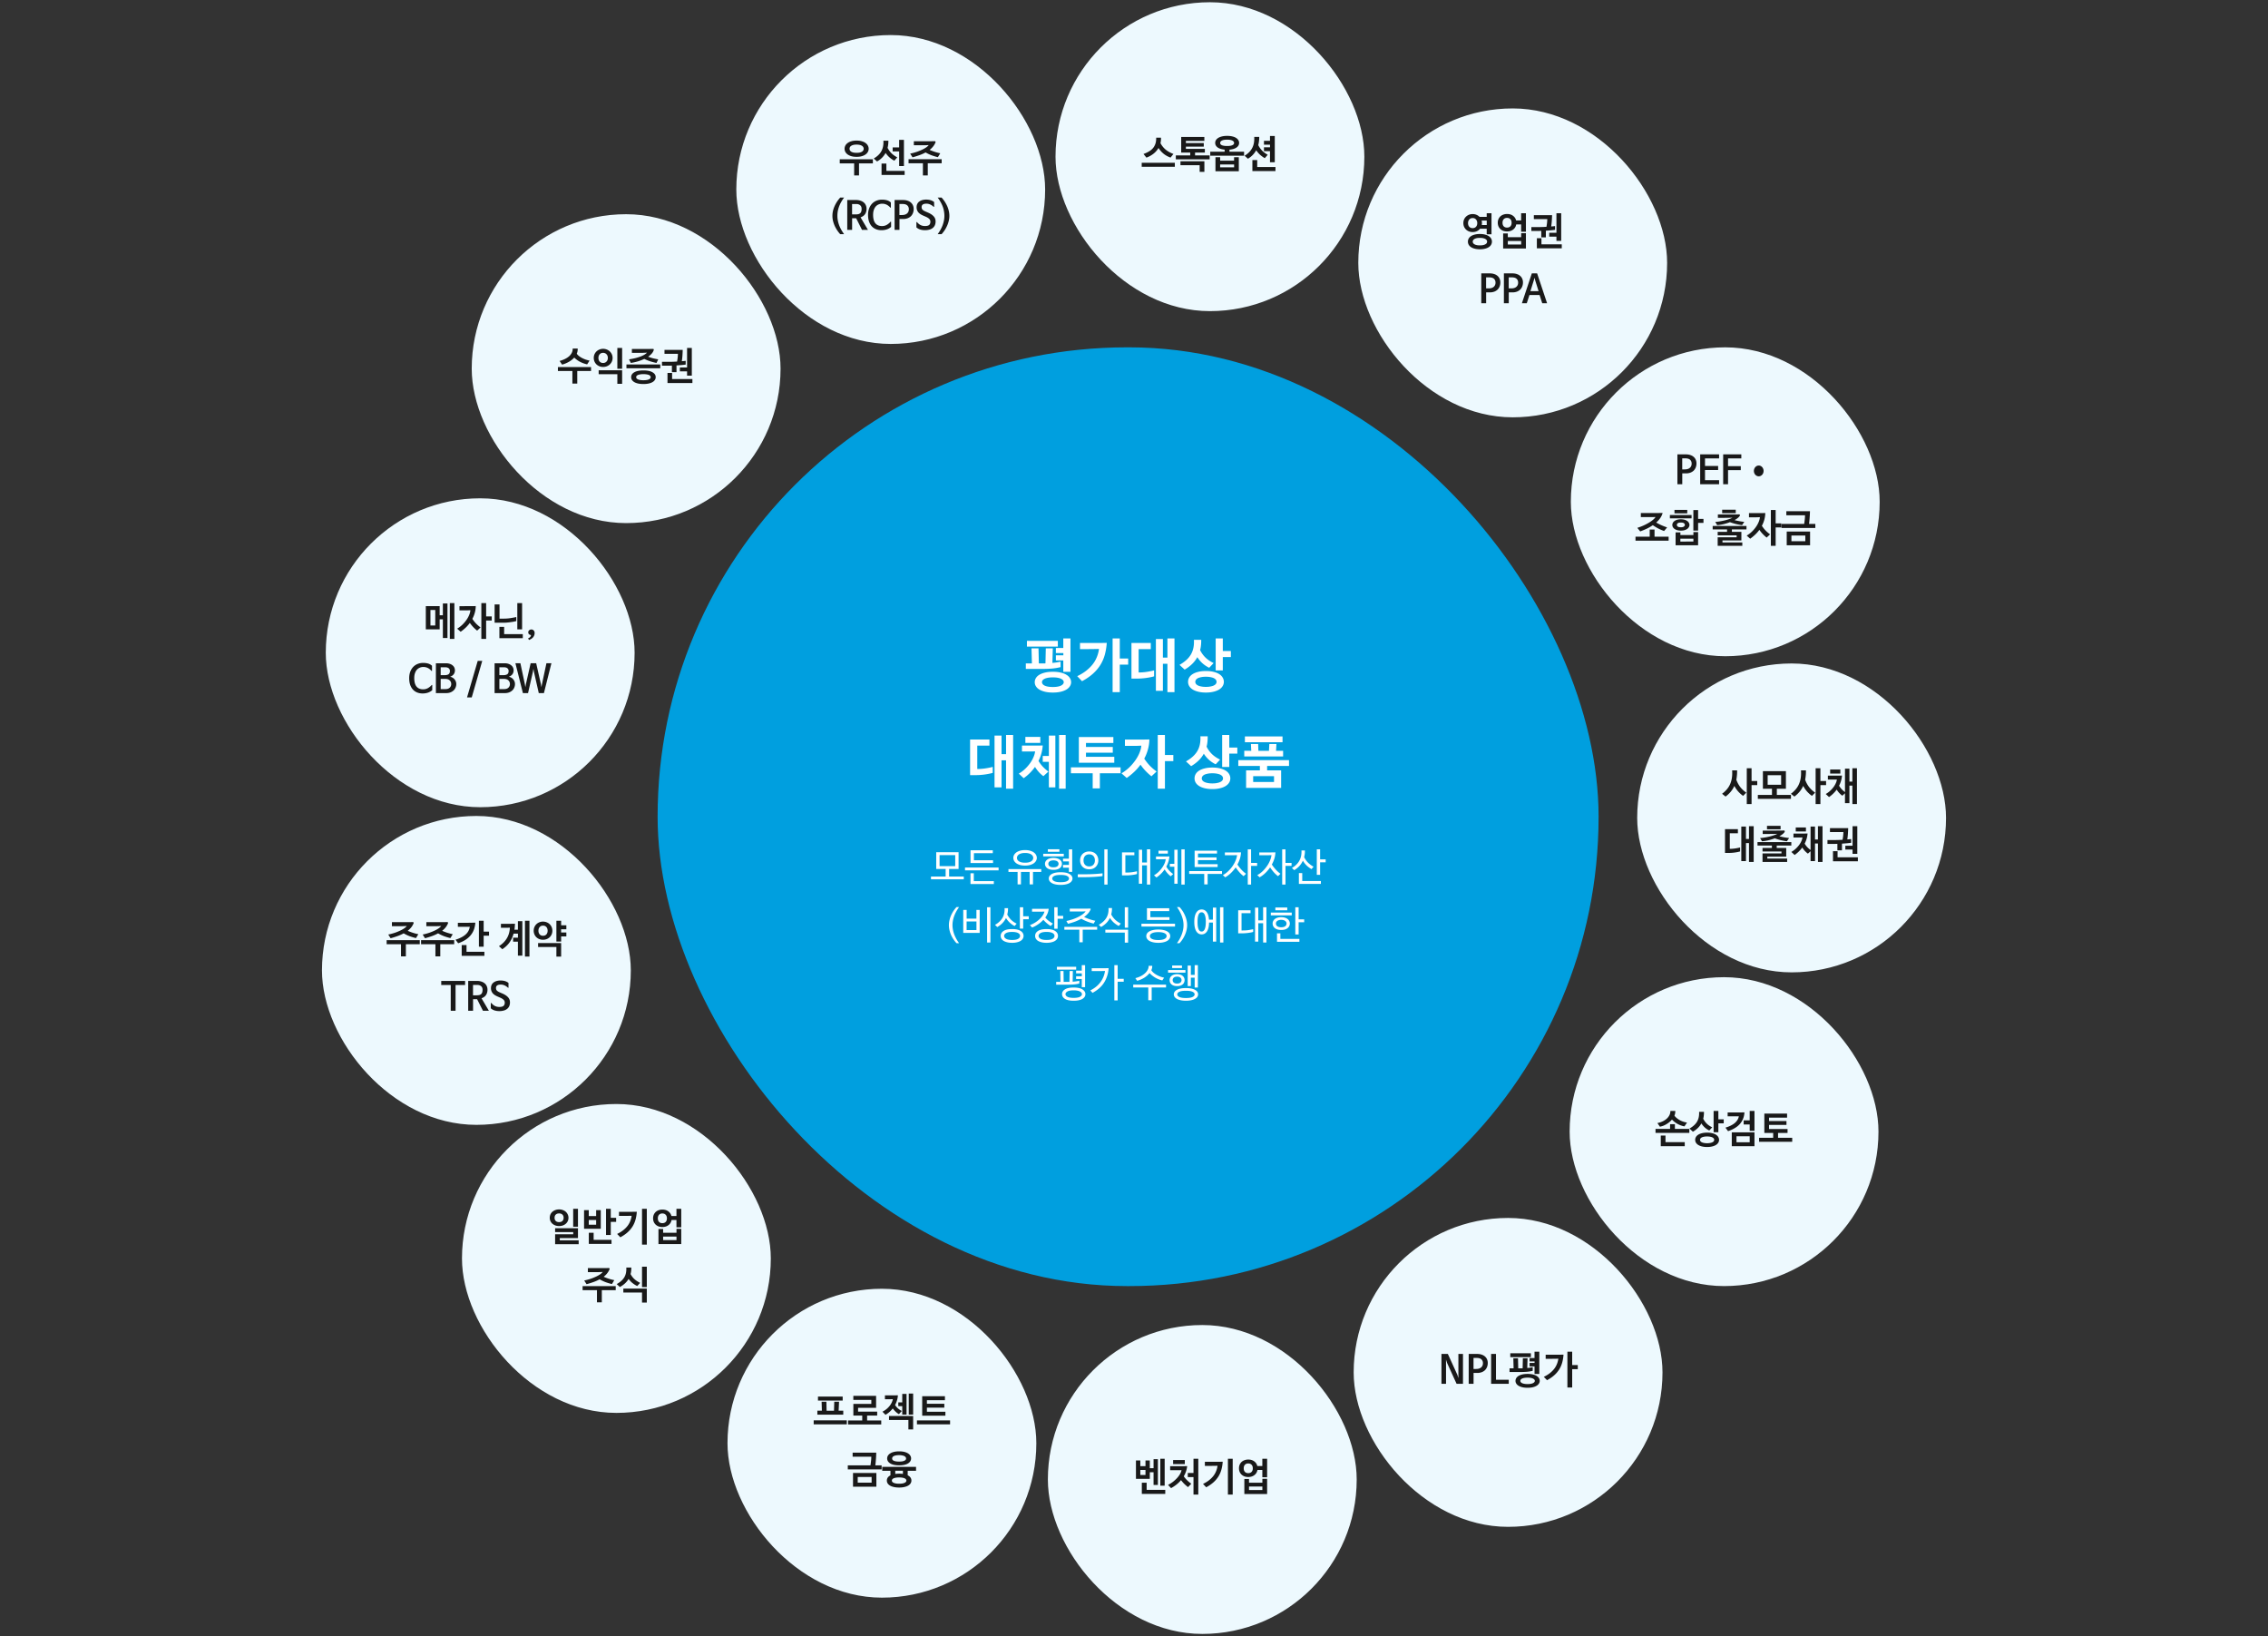
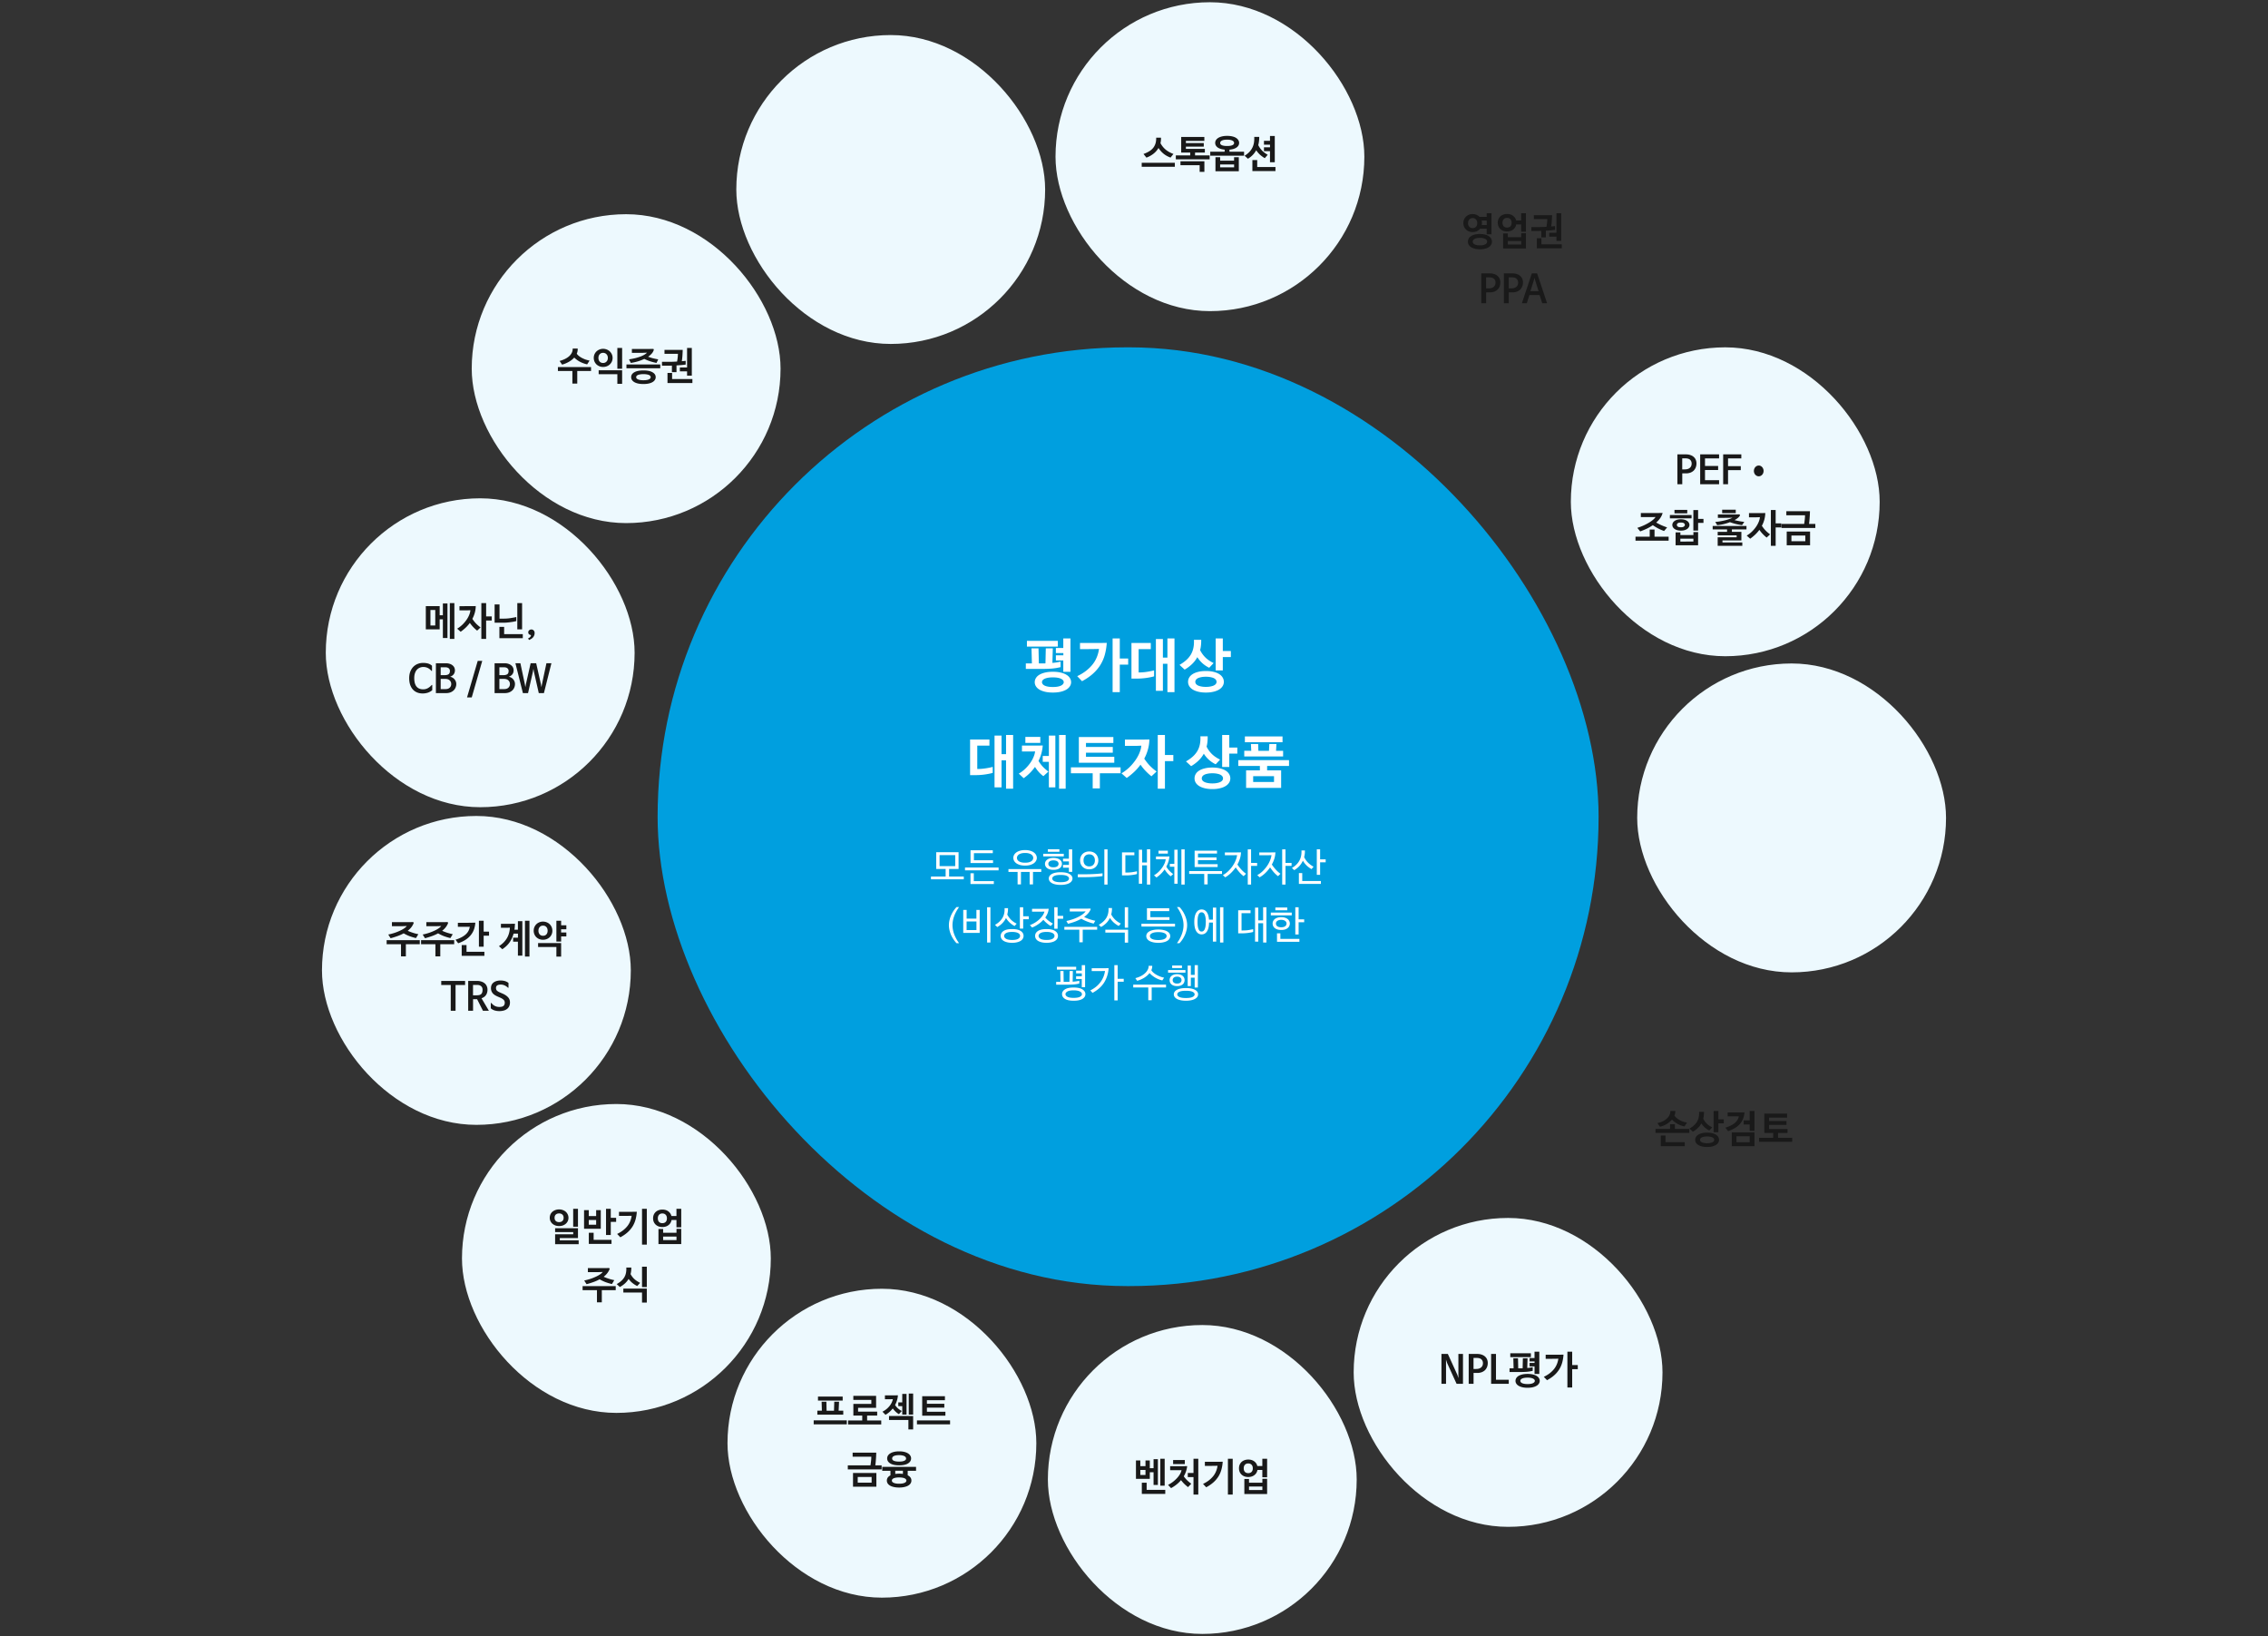
<svg xmlns="http://www.w3.org/2000/svg" width="940" height="678" viewBox="0 0 940 678" fill="none">
  <rect x="0" y="0" width="940" height="678" fill="#333333" stroke="none" />
  <rect x="305.172" y="14.525" width="128" height="128" rx="64" fill="#EDF9FE" />
-   <path d="M348.045 67.693v-1.68h13.728v1.68h-5.744v5.008h-2.016v-5.008h-5.968zm11.984-6.048c0 .438-.106.86-.32 1.264-.202.406-.517.763-.944 1.072-.416.31-.938.555-1.568.736-.618.182-1.344.272-2.176.272-.832 0-1.557-.09-2.176-.272-.618-.18-1.136-.426-1.552-.736a3.2 3.2 0 0 1-.944-1.072 2.801 2.801 0 0 1-.304-1.264c0-.448.102-.874.304-1.28.203-.405.512-.762.928-1.072.416-.32.934-.57 1.552-.752.63-.192 1.36-.288 2.192-.288.832 0 1.563.096 2.192.288.63.182 1.152.432 1.568.752.416.31.726.667.928 1.072.214.406.32.832.32 1.28zm-2.064 0c0-.224-.053-.437-.16-.64a1.485 1.485 0 0 0-.512-.56c-.234-.16-.538-.288-.912-.384-.373-.096-.826-.144-1.36-.144-.533 0-.986.048-1.36.144a2.916 2.916 0 0 0-.896.384c-.234.16-.405.347-.512.56a1.477 1.477 0 0 0-.144.64c0 .224.048.438.144.64.107.203.272.384.496.544.235.15.539.272.912.368.374.086.827.128 1.36.128.544 0 1.003-.042 1.376-.128.374-.096.672-.218.896-.368.235-.16.406-.34.512-.544.107-.202.16-.416.16-.64zm12.01 1.088v-1.648h2.688V57.95h1.984v10.864h-1.984v-6.08h-2.688zm-6.48 4.176-1.36-1.232c1.483-.864 2.544-1.888 3.184-3.072.64-1.194.912-2.629.816-4.304h2.064c.011 1.078-.101 2.07-.336 2.976.256.47.517.891.784 1.264.277.374.576.715.896 1.024.331.31.683.598 1.056.864.384.267.811.528 1.28.784l-1.216 1.376a10.516 10.516 0 0 1-2.064-1.424 9.853 9.853 0 0 1-1.552-1.792c-.821 1.504-2.005 2.683-3.552 3.536zm11.44 5.584h-9.568V67.79h2v3.024h7.568v1.68zm1.626-6.512h13.728v1.68h-5.76v5.04h-2.016v-5.04h-5.952v-1.68zm8.352-5.856a52.65 52.65 0 0 1-1.728.064h-4.432v-1.664h6.592c.629 0 1.296-.01 2-.032.362 0 .48.198.352.592-.491 1.163-1.291 2.171-2.4 3.024.64.288 1.317.55 2.032.784.714.235 1.504.443 2.368.624l-.976 1.616a23.833 23.833 0 0 1-2.704-.816 17.597 17.597 0 0 1-2.4-1.152c-.736.406-1.558.774-2.464 1.104-.896.32-1.878.63-2.944.928l-.976-1.536a24.222 24.222 0 0 0 2.88-.784c.864-.309 1.621-.624 2.272-.944.65-.32 1.189-.634 1.616-.944.426-.32.73-.608.912-.864zM345.006 89.47c0-.693.074-1.38.224-2.064.16-.682.384-1.344.672-1.984.288-.65.629-1.274 1.024-1.872.394-.597.832-1.157 1.312-1.68h1.616a15.966 15.966 0 0 0-1.344 2.064 13.017 13.017 0 0 0-.848 1.936c-.214.63-.368 1.243-.464 1.84a12.338 12.338 0 0 0-.128 1.76c0 1.142.208 2.336.624 3.584.426 1.248 1.146 2.576 2.16 3.984h-1.616c-.448-.48-.87-1.018-1.264-1.616a13.826 13.826 0 0 1-1.04-1.872 12.595 12.595 0 0 1-.688-2.032 9.088 9.088 0 0 1-.24-2.048zm11.684.592v.032l3.04 5.152h-2.464l-2.416-4.8h-1.68v4.8h-2.016V82.877h3.568c.715 0 1.344.091 1.888.272.555.182 1.019.432 1.392.752.374.32.656.704.848 1.152.203.448.304.934.304 1.456 0 .491-.064.928-.192 1.312a3.288 3.288 0 0 1-.512 1.024 3.417 3.417 0 0 1-.784.736 4.867 4.867 0 0 1-.976.48zm.416-3.504c0-.672-.202-1.173-.608-1.504-.405-.34-.917-.512-1.536-.512h-1.808v4.304h1.392a5.86 5.86 0 0 0 1.136-.096 1.98 1.98 0 0 0 .8-.368c.214-.18.368-.416.464-.704.107-.298.16-.672.16-1.12zm11.997 5.328c.043-.053.091-.064.144-.032.053.032.08.08.08.144v2.032a5.193 5.193 0 0 1-1.84 1.04 6.946 6.946 0 0 1-2.144.32c-.875 0-1.659-.149-2.352-.448a4.759 4.759 0 0 1-1.744-1.248c-.48-.554-.848-1.22-1.104-2-.245-.778-.368-1.653-.368-2.624 0-.992.144-1.877.432-2.656.299-.789.704-1.456 1.216-2a5.153 5.153 0 0 1 1.824-1.248 5.986 5.986 0 0 1 2.288-.432c.789 0 1.477.086 2.064.256.587.16 1.131.464 1.632.912v2.016a.158.158 0 0 1-.08.144c-.053.032-.101.022-.144-.032-.512-.576-1.04-.986-1.584-1.232a4.118 4.118 0 0 0-1.776-.384 3.68 3.68 0 0 0-1.504.304c-.459.192-.859.48-1.2.864-.331.384-.592.864-.784 1.44-.192.566-.288 1.227-.288 1.984 0 1.58.315 2.752.944 3.52.629.768 1.552 1.152 2.768 1.152a3.99 3.99 0 0 0 1.888-.464 6.074 6.074 0 0 0 1.632-1.328zm9.579-5.264c0 .63-.107 1.2-.32 1.712a3.745 3.745 0 0 1-.864 1.296c-.374.352-.832.63-1.376.832a5.218 5.218 0 0 1-1.776.288h-1.552v4.496h-2.016V82.877h3.504c.704 0 1.328.096 1.872.288.554.182 1.018.443 1.392.784.373.331.656.726.848 1.184.192.46.288.955.288 1.488zm-2 .08c0-.65-.208-1.173-.624-1.568-.416-.405-1.104-.608-2.064-.608h-1.216v4.576h1.056c.906 0 1.605-.213 2.096-.64.501-.426.752-1.013.752-1.76zm10.255-1.008a4.734 4.734 0 0 0-1.376-.944 3.7 3.7 0 0 0-1.616-.352c-1.312 0-1.968.475-1.968 1.424 0 .47.144.843.432 1.12.298.267.704.507 1.216.72l1.104.48c.97.427 1.717.928 2.24 1.504.533.576.8 1.28.8 2.112 0 .62-.107 1.158-.32 1.616a2.986 2.986 0 0 1-.912 1.136 3.742 3.742 0 0 1-1.392.656 6.587 6.587 0 0 1-1.776.224c-.704 0-1.355-.09-1.952-.272a4.236 4.236 0 0 1-1.6-.896v-2.08c0-.064.026-.106.08-.128.053-.032.101-.026.144.016.224.256.453.486.688.688a3.771 3.771 0 0 0 1.616.832c.32.075.666.112 1.04.112.789 0 1.354-.144 1.696-.432.352-.298.528-.752.528-1.36 0-.469-.16-.858-.48-1.168-.32-.32-.784-.613-1.392-.88l-1.104-.48a8.247 8.247 0 0 1-1.104-.576 4.404 4.404 0 0 1-.864-.72 3.327 3.327 0 0 1-.56-.944c-.139-.352-.208-.762-.208-1.232 0-.522.096-.98.288-1.376.192-.394.464-.72.816-.976.352-.266.773-.469 1.264-.608a5.922 5.922 0 0 1 1.616-.208c.256 0 .528.016.816.048.288.032.576.086.864.16.288.075.565.182.832.32.277.128.533.294.768.496v1.856a.158.158 0 0 1-.08.144c-.054.022-.102.011-.144-.032zm6.541 3.776a8.58 8.58 0 0 1-.256 2.048c-.16.694-.39 1.371-.688 2.032a12.816 12.816 0 0 1-2.288 3.488h-1.616c1.013-1.408 1.728-2.736 2.144-3.984.426-1.248.64-2.442.64-3.584 0-.576-.048-1.162-.144-1.76a10.337 10.337 0 0 0-.448-1.84 12.28 12.28 0 0 0-.864-1.936 14.888 14.888 0 0 0-1.328-2.064h1.616c.48.523.917 1.083 1.312 1.68.394.598.736 1.222 1.024 1.872.288.64.506 1.302.656 1.984.16.683.24 1.371.24 2.064z" fill="#191919" />
  <rect x="195.51" y="88.764" width="128" height="128" rx="64" fill="#EDF9FE" />
  <path d="M239.427 144.444c.021.373 0 .736-.064 1.088a4.704 4.704 0 0 1-.32 1.04c.266.373.592.709.976 1.008.394.298.821.565 1.28.8.458.234.944.442 1.456.624.522.17 1.056.309 1.6.416l-1.008 1.568a12.024 12.024 0 0 1-2.992-1.088 9.932 9.932 0 0 1-2.352-1.728c-.608.672-1.35 1.258-2.224 1.76-.875.501-1.814.89-2.816 1.168l-1.04-1.536a11.42 11.42 0 0 0 2.304-.848c.682-.342 1.253-.726 1.712-1.152a4.73 4.73 0 0 0 1.072-1.44 3.759 3.759 0 0 0 .352-1.68h2.064zm-8.192 9.296v-1.648h13.728v1.648h-5.712v5.2h-2.016v-5.2h-6zm24.633-9.552h1.984v8.624h-1.984v-8.624zm0 14.864v-3.984h-7.744v-1.632h9.728v5.616h-1.984zm-9.776-10.736c0-.523.096-1.014.288-1.472.203-.459.475-.859.816-1.2a3.83 3.83 0 0 1 1.232-.8 3.825 3.825 0 0 1 1.536-.304c.555 0 1.072.101 1.552.304.48.192.896.458 1.248.8.352.341.629.741.832 1.2.203.458.304.949.304 1.472 0 .533-.101 1.029-.304 1.488-.203.448-.48.842-.832 1.184-.352.33-.768.592-1.248.784-.48.192-.997.288-1.552.288a4.016 4.016 0 0 1-1.536-.288 3.999 3.999 0 0 1-1.232-.784 3.947 3.947 0 0 1-.816-1.2 3.777 3.777 0 0 1-.288-1.472zm1.936 0c0 .629.176 1.136.528 1.52.352.384.821.576 1.408.576.576 0 1.045-.192 1.408-.576.373-.384.56-.891.56-1.52 0-.31-.048-.592-.144-.848a1.792 1.792 0 0 0-.416-.672 1.609 1.609 0 0 0-.624-.432 1.869 1.869 0 0 0-.784-.16c-.576 0-1.045.197-1.408.592-.352.384-.528.89-.528 1.52zm18.65 5.184c1.653 0 2.912.256 3.776.768.874.501 1.312 1.173 1.312 2.016 0 .416-.112.794-.336 1.136-.214.352-.539.656-.976.912-.427.256-.96.453-1.6.592-.63.138-1.355.208-2.176.208-.832 0-1.568-.07-2.208-.208-.63-.139-1.158-.336-1.584-.592-.427-.256-.752-.56-.976-.912a2.096 2.096 0 0 1-.32-1.136c0-.843.432-1.515 1.296-2.016.874-.512 2.138-.768 3.792-.768zm0 1.536a7.59 7.59 0 0 0-1.424.112c-.384.064-.694.154-.928.272-.235.117-.406.25-.512.4a.846.846 0 0 0-.144.464c0 .16.048.32.144.48.106.149.277.282.512.4.234.128.544.224.928.288.384.074.858.112 1.424.112.565 0 1.04-.038 1.424-.112.384-.064.693-.16.928-.288.234-.118.4-.251.496-.4.106-.16.16-.32.16-.48a.792.792 0 0 0-.16-.464c-.096-.15-.262-.283-.496-.4-.235-.118-.544-.208-.928-.272a7.598 7.598 0 0 0-1.424-.112zm-4.784-10.432h6.736c.608 0 1.258-.011 1.952-.032.352 0 .464.197.336.592-.16.48-.438.944-.832 1.392a8.49 8.49 0 0 1-1.472 1.264c.64.245 1.306.458 2 .64.693.17 1.424.32 2.192.448l-.704 1.488a22.117 22.117 0 0 1-2.656-.688 19.5 19.5 0 0 1-2.416-.976 18.62 18.62 0 0 1-2.576.992c-.928.277-1.926.501-2.992.672l-.768-1.488c1.056-.16 2-.347 2.832-.56a19.962 19.962 0 0 0 2.192-.704c.618-.256 1.125-.512 1.52-.768.405-.256.698-.496.88-.72v-.016l-1.712.064c-.555.01-1.12.016-1.696.016h-2.816v-1.616zm-2.256 6.416h14.016v1.584h-14.016v-1.584zm20.985-1.2a19.654 19.654 0 0 0 .352-3.2h-5.568v-1.632h7.552a60.793 60.793 0 0 1-.112 2.352c-.053.8-.138 1.578-.256 2.336l.816-.064.784-.096v1.552a29.12 29.12 0 0 1-1.84.208c-.64.053-1.296.101-1.968.144v2.784h-1.904V151.5l-.912.032H274.367v-1.6h2.304c.587 0 1.216-.006 1.888-.016.672-.022 1.36-.054 2.064-.096zm4.144 5.84v-1.776h-2.992v-1.6h2.992v-8.096h1.968v11.472h-1.968zm2.208 3.072h-10.32v-4.192h1.904v2.528h8.416v1.664z" fill="#191919" />
  <rect x="135.023" y="206.492" width="128" height="128" rx="64" fill="#EDF9FE" />
  <path d="M188.322 264.748h-1.888v-14.832h1.888v14.832zm-4.768-14.672h1.904v14.304h-1.904v-7.744h-1.328v4.16h-5.744v-9.632h5.744v3.792h1.328v-4.88zm-3.152 9.104v-6.416h-2v6.416h2zm15.37-2.736c.458.704.96 1.344 1.504 1.92.554.576 1.189 1.12 1.904 1.632l-1.424 1.328a15.494 15.494 0 0 1-1.664-1.52 15.228 15.228 0 0 1-1.36-1.68 14.362 14.362 0 0 1-1.728 1.968 17.99 17.99 0 0 1-2.08 1.696l-1.44-1.28a12.27 12.27 0 0 0 2.192-1.68c.65-.64 1.21-1.301 1.68-1.984.48-.693.853-1.381 1.12-2.064.277-.682.437-1.322.48-1.92-.512.032-1.019.054-1.52.064h-3.008v-1.744H194.988c.704 0 1.434-.01 2.192-.032a10.626 10.626 0 0 1-.384 2.72 11.796 11.796 0 0 1-1.024 2.576zm8.032.688h-2.32v7.616H199.5v-14.832h1.984v5.52h2.32v1.696zm4.649.912h-3.456v-7.584h2.032v5.888h1.808c.95 0 1.856-.069 2.72-.208a49.654 49.654 0 0 0 2.432-.448v1.664c-.352.096-.746.187-1.184.272a34.989 34.989 0 0 1-2.88.368c-.501.032-.992.048-1.472.048zm5.952-8.128h1.984v10.88h-1.984v-10.88zm2.272 14.544h-9.696v-4.688h1.968v3.008h7.728v1.68zm3.354-1.008c.064-.202.005-.32-.176-.352-.213-.021-.421-.122-.624-.304-.192-.17-.288-.437-.288-.8 0-.138.027-.272.08-.4a1.274 1.274 0 0 1 .656-.64 1.28 1.28 0 0 1 .544-.112c.405 0 .731.139.976.416.256.267.384.614.384 1.04 0 .64-.192 1.206-.576 1.696-.384.502-.971.902-1.76 1.2l-.384-.688c.341-.117.603-.272.784-.464.192-.181.32-.378.384-.592zm-41.108 20.4c.043-.053.091-.064.144-.032.054.032.08.08.08.144v2.032a5.18 5.18 0 0 1-1.84 1.04 6.925 6.925 0 0 1-2.144.32c-.874 0-1.658-.149-2.352-.448a4.767 4.767 0 0 1-1.744-1.248c-.48-.554-.848-1.221-1.104-2-.245-.778-.368-1.653-.368-2.624 0-.992.144-1.877.432-2.656.299-.789.704-1.456 1.216-2a5.153 5.153 0 0 1 1.824-1.248 5.986 5.986 0 0 1 2.288-.432c.79 0 1.478.086 2.064.256.587.16 1.131.464 1.632.912v2.016a.156.156 0 0 1-.08.144c-.053.032-.101.022-.144-.032-.512-.576-1.04-.986-1.584-1.232a4.118 4.118 0 0 0-1.776-.384c-.544 0-1.045.102-1.504.304-.458.192-.858.48-1.2.864-.33.384-.592.864-.784 1.44-.192.566-.288 1.227-.288 1.984 0 1.579.315 2.752.944 3.52.63.768 1.552 1.152 2.768 1.152.672 0 1.302-.154 1.888-.464a6.061 6.061 0 0 0 1.632-1.328zm5.547-7.344h-1.824v3.264h1.68c.661 0 1.184-.122 1.568-.368.384-.256.576-.714.576-1.376 0-.448-.16-.81-.48-1.088-.32-.288-.827-.432-1.52-.432zm-.016 4.816h-1.808v4.224h2.048c.725 0 1.291-.197 1.696-.592.416-.394.624-.896.624-1.504s-.213-1.114-.64-1.52c-.416-.405-1.056-.608-1.92-.608zm2.112-.896c.341.064.667.187.976.368.309.171.576.39.8.656.235.267.421.571.56.912.139.342.208.71.208 1.104 0 .47-.091.928-.272 1.376a3.395 3.395 0 0 1-.784 1.2 3.892 3.892 0 0 1-1.328.848c-.533.214-1.152.32-1.856.32h-4.208v-12.368h4.128c.64 0 1.195.086 1.664.256.469.16.859.379 1.168.656.32.267.555.576.704.928.149.352.224.71.224 1.072 0 .64-.171 1.19-.512 1.648-.331.448-.821.784-1.472 1.008v.016zm8.953 8.56h-1.952l4.432-15.136h1.872l-4.352 15.136zm13.279-12.48h-1.824v3.264h1.68c.662 0 1.184-.122 1.568-.368.384-.256.576-.714.576-1.376 0-.448-.16-.81-.48-1.088-.32-.288-.826-.432-1.52-.432zm-.016 4.816h-1.808v4.224h2.048c.726 0 1.291-.197 1.696-.592.416-.394.624-.896.624-1.504s-.213-1.114-.64-1.52c-.416-.405-1.056-.608-1.92-.608zm2.112-.896c.342.064.667.187.976.368.31.171.576.39.8.656.235.267.422.571.56.912.139.342.208.71.208 1.104 0 .47-.09.928-.272 1.376-.17.448-.432.848-.784 1.2a3.882 3.882 0 0 1-1.328.848c-.533.214-1.152.32-1.856.32h-4.208v-12.368h4.128c.64 0 1.195.086 1.664.256.47.16.859.379 1.168.656.32.267.555.576.704.928.15.352.224.71.224 1.072 0 .64-.17 1.19-.512 1.648-.33.448-.821.784-1.472 1.008v.016zm11.335-5.584 1.952 8.64.224 1.28.224-1.28 1.84-8.64h2.064l-3.104 12.368h-2.128l-2-8.8-.224-1.28-.224 1.28-2 8.8h-2.128l-3.104-12.368h2.064l1.84 8.64.224 1.28.224-1.28 1.952-8.64h2.304z" fill="#191919" />
  <rect x="133.445" y="338.121" width="128" height="128" rx="64" fill="#EDF9FE" />
  <path d="M160.248 389.577h13.728v1.68h-5.76v5.04H166.2v-5.04h-5.952v-1.68zm8.352-5.856c-.608.032-1.184.053-1.728.064h-4.432v-1.664h6.592c.63 0 1.296-.011 2-.032.363 0 .48.197.352.592-.49 1.163-1.29 2.171-2.4 3.024a20.79 20.79 0 0 0 4.4 1.408l-.976 1.616a24.018 24.018 0 0 1-2.704-.816 17.711 17.711 0 0 1-2.4-1.152c-.736.405-1.557.773-2.464 1.104a44.41 44.41 0 0 1-2.944.928l-.976-1.536a24.165 24.165 0 0 0 2.88-.784 21.81 21.81 0 0 0 2.272-.944c.651-.32 1.19-.635 1.616-.944.427-.32.731-.608.912-.864zm5.914 5.856h13.728v1.68h-5.76v5.04h-2.016v-5.04h-5.952v-1.68zm8.352-5.856c-.608.032-1.184.053-1.728.064h-4.432v-1.664h6.592c.629 0 1.296-.011 2-.032.362 0 .48.197.352.592-.491 1.163-1.291 2.171-2.4 3.024.64.288 1.317.549 2.032.784.714.235 1.504.443 2.368.624l-.976 1.616a23.956 23.956 0 0 1-2.704-.816 17.597 17.597 0 0 1-2.4-1.152c-.736.405-1.558.773-2.464 1.104-.896.32-1.878.629-2.944.928l-.976-1.536a24.165 24.165 0 0 0 2.88-.784 21.9 21.9 0 0 0 2.272-.944c.65-.32 1.189-.635 1.616-.944.426-.32.73-.608.912-.864zm11.833.304c-.426.021-.954.032-1.584.032h-3.344v-1.664h2.352c.768 0 1.547-.005 2.336-.016.79-.011 1.638-.027 2.544-.048a10.208 10.208 0 0 1-.56 2.816 7.896 7.896 0 0 1-1.344 2.368c-.576.715-1.296 1.355-2.16 1.92-.853.555-1.866 1.035-3.04 1.44l-1.104-1.472c1.824-.576 3.222-1.301 4.192-2.176.982-.875 1.552-1.941 1.712-3.2zm7.984 3.712h-2.224v4.56h-1.968v-10.752h1.968v4.512h2.224v1.68zm-1.92 8.352h-9.408v-4.48h2v2.8h7.408v1.68zm12.452-10.848h1.44v-3.536h1.84v14.304h-1.84v-5.792h-1.984v-1.648h2v-1.68h-1.808a11.665 11.665 0 0 1-1.664 3.6c-.746 1.067-1.749 2.016-3.008 2.848l-1.392-1.264c.822-.523 1.51-1.083 2.064-1.68a9.427 9.427 0 0 0 1.376-1.872 8.471 8.471 0 0 0 .784-2.016c.171-.693.272-1.392.304-2.096-.426.021-.821.032-1.184.032h-2.528v-1.632h4.096l1.728-.032c-.021.427-.048.848-.08 1.264-.032.405-.08.805-.144 1.2zm6.224 11.136h-1.856v-14.832h1.856v14.832zm13.13-12.944h2.16v1.632h-2.176v1.344h2.176v1.616h-2.16v2.144h-1.968v-8.624h1.968v1.888zm-1.968 12.976v-3.984h-7.584v-1.632h9.552v5.616h-1.968zm-9.408-10.736c0-.523.096-1.013.288-1.472a3.68 3.68 0 0 1 .8-1.2 3.65 3.65 0 0 1 1.216-.8 3.865 3.865 0 0 1 1.552-.304c.576 0 1.098.101 1.568.304.48.192.89.459 1.232.8.341.341.608.741.8 1.2.192.459.288.949.288 1.472 0 .533-.096 1.029-.288 1.488a3.746 3.746 0 0 1-.8 1.184 3.749 3.749 0 0 1-1.232.784c-.47.192-.992.288-1.568.288a4.058 4.058 0 0 1-1.552-.288 3.77 3.77 0 0 1-1.216-.784 3.68 3.68 0 0 1-.8-1.2 3.773 3.773 0 0 1-.288-1.472zm1.968 0c0 .629.17 1.136.512 1.52.341.384.8.576 1.376.576.597 0 1.066-.192 1.408-.576.341-.384.512-.891.512-1.52s-.171-1.136-.512-1.52c-.342-.395-.811-.592-1.408-.592-.566 0-1.024.197-1.376.592-.342.384-.512.891-.512 1.52zm-34.35 33.168h-2v-10.688h-3.936v-1.68h9.888v1.68h-3.952v10.688zm10.77-5.184v.032l3.04 5.152h-2.464l-2.416-4.8h-1.68v4.8h-2.016v-12.368h3.568c.715 0 1.344.091 1.888.272.555.181 1.019.432 1.392.752s.656.704.848 1.152c.203.448.304.933.304 1.456 0 .491-.064.928-.192 1.312a3.291 3.291 0 0 1-.512 1.024 3.423 3.423 0 0 1-.784.736 4.893 4.893 0 0 1-.976.48zm.416-3.504c0-.672-.203-1.173-.608-1.504-.405-.341-.917-.512-1.536-.512h-1.808v4.304h1.392c.437 0 .816-.032 1.136-.096a1.98 1.98 0 0 0 .8-.368c.213-.181.368-.416.464-.704.107-.299.16-.672.16-1.12zm10.533-.864a4.726 4.726 0 0 0-1.376-.944 3.689 3.689 0 0 0-1.616-.352c-1.312 0-1.968.475-1.968 1.424 0 .469.144.843.432 1.12.299.267.704.507 1.216.72l1.104.48c.971.427 1.718.928 2.24 1.504.534.576.8 1.28.8 2.112 0 .619-.106 1.157-.32 1.616a2.967 2.967 0 0 1-.912 1.136 3.742 3.742 0 0 1-1.392.656 6.589 6.589 0 0 1-1.776.224 6.708 6.708 0 0 1-1.952-.272 4.247 4.247 0 0 1-1.6-.896v-2.08c0-.064.027-.107.08-.128.054-.032.102-.027.144.016.224.256.454.485.688.688a3.806 3.806 0 0 0 1.616.832c.32.075.667.112 1.04.112.79 0 1.355-.144 1.696-.432.352-.299.528-.752.528-1.36 0-.469-.16-.859-.48-1.168-.32-.32-.784-.613-1.392-.88l-1.104-.48a8.442 8.442 0 0 1-1.104-.576 4.442 4.442 0 0 1-.864-.72 3.37 3.37 0 0 1-.56-.944 3.364 3.364 0 0 1-.208-1.232c0-.523.096-.981.288-1.376.192-.395.464-.72.816-.976a3.772 3.772 0 0 1 1.264-.608 5.92 5.92 0 0 1 1.616-.208c.256 0 .528.016.816.048.288.032.576.085.864.16.288.075.566.181.832.32.278.128.534.293.768.496v1.856a.156.156 0 0 1-.08.144c-.053.021-.101.011-.144-.032z" fill="#191919" />
  <rect x="191.471" y="457.48" width="128" height="128" rx="64" fill="#EDF9FE" />
  <path d="M237.563 500.904h1.984v7.424h-1.984v-7.424zm2.272 14.672h-9.76v-4.112h7.504v-.912h-7.504v-1.6h9.472v4.08h-7.536v.928h7.824v1.616zm-11.984-10.944c0-.49.091-.949.272-1.376.192-.426.459-.794.8-1.104a3.842 3.842 0 0 1 1.232-.72 4.456 4.456 0 0 1 1.584-.272c.555 0 1.067.091 1.536.272.48.171.891.411 1.232.72.342.31.608.678.8 1.104.203.427.304.886.304 1.376 0 .491-.096.944-.288 1.36a3.334 3.334 0 0 1-.8 1.088 3.974 3.974 0 0 1-1.232.72 4.5 4.5 0 0 1-1.552.256 4.642 4.642 0 0 1-1.568-.256 3.986 3.986 0 0 1-1.232-.72 3.349 3.349 0 0 1-.8-1.088 3.205 3.205 0 0 1-.288-1.36zm2 0c0 .566.166 1.008.496 1.328.331.31.79.464 1.376.464.576 0 1.03-.154 1.36-.464.342-.32.512-.762.512-1.328 0-.576-.17-1.018-.512-1.328-.33-.32-.784-.48-1.36-.48-.576 0-1.034.16-1.376.48-.33.31-.496.752-.496 1.328zm25.514 1.696h-2.224v5.44h-1.968v-10.864h1.968v3.744h2.224v1.68zm-1.92 9.12h-9.408v-4.608h2v2.928h7.408v1.68zm-11.376-6.272v-7.728h1.952v2.464h3.056v-2.464h1.92v7.728h-6.928zm5.008-3.632h-3.056v1.968h3.056v-1.968zm19.018-4.64h1.984v14.832h-1.984v-14.832zm-10.32 10.416c1.002-.48 1.861-1.008 2.576-1.584.725-.586 1.328-1.2 1.808-1.84a8.13 8.13 0 0 0 1.104-2.016 8.817 8.817 0 0 0 .528-2.08c-1.184.032-2.368.048-3.552.048h-1.696v-1.696h4.848c.789 0 1.637-.01 2.544-.032a16.314 16.314 0 0 1-.528 3.248 10.922 10.922 0 0 1-1.232 2.848 11.243 11.243 0 0 1-2.064 2.432c-.832.747-1.835 1.435-3.008 2.064l-1.328-1.392zm22.505-7.424h2.08v-2.992h1.984v7.664h-1.984v-3.024h-2.032a3.472 3.472 0 0 1-.432 1.2 3.314 3.314 0 0 1-.816.912c-.33.256-.709.454-1.136.592a4.522 4.522 0 0 1-1.408.208 4.69 4.69 0 0 1-1.584-.256 3.716 3.716 0 0 1-1.216-.752 3.55 3.55 0 0 1-.784-1.136 3.892 3.892 0 0 1-.272-1.472c0-.533.091-1.018.272-1.456.192-.448.454-.832.784-1.152a3.52 3.52 0 0 1 1.216-.736 4.456 4.456 0 0 1 1.584-.272c.971 0 1.787.246 2.448.736a3.303 3.303 0 0 1 1.296 1.936zm4.064 11.616h-9.44v-6.24h1.936v1.552h5.536v-1.632h1.968v6.32zm-1.968-1.648v-1.456h-5.536v1.456h5.536zm-5.856-11.024c-.586 0-1.045.182-1.376.544-.33.352-.496.843-.496 1.472 0 .64.166 1.136.496 1.488.331.342.79.512 1.376.512.587 0 1.046-.17 1.376-.512.342-.352.512-.848.512-1.488 0-.629-.17-1.12-.512-1.472-.33-.362-.789-.544-1.376-.544zm-33.059 30.096h13.728v1.68h-5.76v5.04h-2.016v-5.04h-5.952v-1.68zm8.352-5.856c-.608.032-1.184.054-1.728.064h-4.432v-1.664h6.592c.629 0 1.296-.01 2-.032.363 0 .48.198.352.592-.491 1.163-1.291 2.171-2.4 3.024.64.288 1.317.55 2.032.784.715.235 1.504.443 2.368.624l-.976 1.616a23.55 23.55 0 0 1-2.704-.816 17.711 17.711 0 0 1-2.4-1.152c-.736.406-1.557.774-2.464 1.104-.896.32-1.877.63-2.944.928l-.976-1.536a24.165 24.165 0 0 0 2.88-.784 21.9 21.9 0 0 0 2.272-.944c.651-.32 1.189-.634 1.616-.944.427-.32.731-.608.912-.864zm11.834-1.84c.021 1.003-.08 1.91-.304 2.72.458.832.997 1.531 1.616 2.096.629.566 1.413 1.078 2.352 1.536l-1.2 1.312a9.678 9.678 0 0 1-2.048-1.296 8.93 8.93 0 0 1-1.536-1.648 7.835 7.835 0 0 1-1.552 1.904 9.878 9.878 0 0 1-2.064 1.44l-1.312-1.2a10.85 10.85 0 0 0 1.872-1.296 6.803 6.803 0 0 0 1.28-1.52 5.62 5.62 0 0 0 .688-1.824 8.798 8.798 0 0 0 .144-2.224h2.064zm4.448-.336h1.984v8.432h-1.984v-8.432zm0 14.864v-4.176h-7.744v-1.632h9.728v5.808h-1.984z" fill="#191919" />
  <rect x="301.52" y="534.037" width="128" height="128" rx="64" fill="#EDF9FE" />
  <path d="M339.02 580.357v-1.648h10.24v1.648h-10.24zm-.256 5.856v-1.648h1.872l-.112-3.728h1.984l.08 3.744h3.072l.112-3.744h1.984l-.176 3.728h1.92v1.648h-10.736zm12.208 2.352v1.664h-13.728v-1.664h13.728zm2.714-1.968v-4.848h7.44v-1.648h-7.456v-1.68h9.44v4.944h-7.472v1.584h7.92v1.648h-4.176v2.016h5.856v1.648H351.51v-1.648h5.856v-2.016h-3.68zm24.778-.416h-1.824v-8.72h1.824v8.72zm-4.512-8.56h1.776v8.56h-1.776v-3.504h-1.648v-1.568h1.648v-3.488zm2.544 14.704v-3.92h-8.032v-1.648h10v5.568h-1.968zm-9.728-14.112h3.6c.576 0 1.168-.011 1.776-.032a8.588 8.588 0 0 1-.352 2.032 9.735 9.735 0 0 1-.816 2 6.375 6.375 0 0 0 1.232 1.44c.49.405 1.008.747 1.552 1.024l-1.2 1.328a7.93 7.93 0 0 1-1.36-1.024 10.144 10.144 0 0 1-1.184-1.344 10.992 10.992 0 0 1-1.36 1.456 9.903 9.903 0 0 1-1.664 1.168l-1.248-1.28a9.36 9.36 0 0 0 1.792-1.184 9.112 9.112 0 0 0 1.296-1.376c.352-.469.624-.928.816-1.376.202-.459.336-.88.4-1.264a49.74 49.74 0 0 1-2.16.048h-1.12v-1.616zm15.449 8.416v-8.064h9.424v1.664h-7.472v1.472h7.216v1.6h-7.216v1.696h7.664v1.632h-9.616zm11.552 1.952v1.648h-13.728v-1.648h13.728zm-40.387 13.36h9.792a45.07 45.07 0 0 1-.144 2.88 39.676 39.676 0 0 1-.24 2.4h2.608v1.664h-14.016v-1.664h9.392c.107-.704.192-1.355.256-1.952.064-.608.096-1.157.096-1.648h-7.744v-1.68zm.16 14.128v-5.696h9.68v5.696h-9.68zm7.712-4.032h-5.76v2.352h5.76v-2.352zm12.97-1.28v-1.312h-3.168v1.328c.245-.043.501-.069.768-.08a11.904 11.904 0 0 1 2.4.064zm-5.168.592v-1.888h-3.408v-1.632h14.016v1.632h-3.456v1.872c.512.245.896.555 1.152.928.256.373.384.789.384 1.248 0 .427-.112.816-.336 1.168-.214.352-.539.656-.976.912-.427.256-.96.453-1.6.592-.63.149-1.355.224-2.176.224-.832 0-1.568-.075-2.208-.224-.63-.139-1.158-.336-1.584-.592-.427-.256-.752-.56-.976-.912a2.203 2.203 0 0 1-.32-1.168c0-.917.496-1.637 1.488-2.16zm3.6.88a7.59 7.59 0 0 0-1.424.112c-.384.064-.694.16-.928.288-.235.117-.406.256-.512.416a.846.846 0 0 0-.144.464.95.95 0 0 0 .144.496c.106.149.277.283.512.4.234.128.544.229.928.304a7.59 7.59 0 0 0 1.424.112c.565 0 1.04-.037 1.424-.112.384-.075.693-.176.928-.304.234-.117.4-.251.496-.4a.887.887 0 0 0 .16-.496.792.792 0 0 0-.16-.464c-.096-.16-.262-.299-.496-.416-.235-.128-.544-.224-.928-.288a7.598 7.598 0 0 0-1.424-.112zm4.96-7.888c0 .853-.427 1.547-1.28 2.08-.854.523-2.08.784-3.68.784s-2.827-.261-3.68-.784c-.854-.533-1.28-1.227-1.28-2.08 0-.416.106-.8.32-1.152a2.86 2.86 0 0 1 .96-.928c.416-.267.933-.475 1.552-.624.618-.149 1.328-.224 2.128-.224s1.509.075 2.128.224c.618.149 1.136.357 1.552.624.416.256.73.565.944.928.224.352.336.736.336 1.152zm-2.08.048a.991.991 0 0 0-.16-.528c-.107-.171-.278-.32-.512-.448-.224-.128-.518-.229-.88-.304a5.918 5.918 0 0 0-1.328-.128c-.534 0-.987.037-1.36.112a3.251 3.251 0 0 0-.896.304c-.224.128-.39.277-.496.448a1.094 1.094 0 0 0-.144.544.95.95 0 0 0 .144.496c.106.149.272.283.496.4.234.107.533.197.896.272.373.064.826.096 1.36.096.522 0 .965-.032 1.328-.096a3.94 3.94 0 0 0 .88-.272c.234-.117.405-.251.512-.4a.887.887 0 0 0 .16-.496z" fill="#191919" />
  <rect x="434.301" y="549.068" width="128" height="128" rx="64" fill="#EDF9FE" />
  <path d="M482.714 615.644h-1.808v-11.152h1.808v11.152zm-4.608-10.992h1.792v10.688h-1.792v-5.28h-1.552v2.736h-5.744v-7.616h1.808v2.368h2.144v-2.368h1.792v3.2h1.552v-3.728zm-3.344 4.464h-2.144v2.08h2.144v-2.08zm8.192 9.92h-9.712v-4.624h2v2.944h7.712v1.68zm9.337-6.96v-1.712h2.368v-5.872h1.984v14.832h-1.984v-7.248h-2.368zm-6.08-5.392v-1.68h4.848v1.68h-4.848zm4.416 5.072c.448.64.923 1.2 1.424 1.68.501.48 1.067.944 1.696 1.392l-1.36 1.408a18.776 18.776 0 0 1-1.584-1.376 13.808 13.808 0 0 1-1.312-1.52 13.319 13.319 0 0 1-1.936 1.872 15.503 15.503 0 0 1-2.192 1.44l-1.248-1.344a13.141 13.141 0 0 0 2.064-1.296 13.415 13.415 0 0 0 1.696-1.568 9.717 9.717 0 0 0 1.216-1.648c.32-.565.523-1.098.608-1.6-.512.022-1.019.032-1.52.032h-3.2v-1.664h4.768c.757 0 1.52-.01 2.288-.032-.085.79-.251 1.536-.496 2.24a10.448 10.448 0 0 1-.912 1.984zm18.298-7.264h1.984v14.832h-1.984v-14.832zm-10.32 10.416c1.002-.48 1.861-1.008 2.576-1.584.725-.586 1.328-1.2 1.808-1.84a8.13 8.13 0 0 0 1.104-2.016 8.817 8.817 0 0 0 .528-2.08c-1.184.032-2.368.048-3.552.048h-1.696v-1.696h4.848c.789 0 1.637-.01 2.544-.032a16.314 16.314 0 0 1-.528 3.248 10.922 10.922 0 0 1-1.232 2.848 11.243 11.243 0 0 1-2.064 2.432c-.832.747-1.835 1.435-3.008 2.064l-1.328-1.392zm22.505-7.424h2.08v-2.992h1.984v7.664h-1.984v-3.024h-2.032a3.472 3.472 0 0 1-.432 1.2 3.314 3.314 0 0 1-.816.912c-.33.256-.709.454-1.136.592a4.522 4.522 0 0 1-1.408.208 4.69 4.69 0 0 1-1.584-.256 3.716 3.716 0 0 1-1.216-.752 3.55 3.55 0 0 1-.784-1.136 3.892 3.892 0 0 1-.272-1.472c0-.533.091-1.018.272-1.456.192-.448.454-.832.784-1.152a3.52 3.52 0 0 1 1.216-.736 4.456 4.456 0 0 1 1.584-.272c.971 0 1.787.246 2.448.736a3.303 3.303 0 0 1 1.296 1.936zm4.064 11.616h-9.44v-6.24h1.936v1.552h5.536v-1.632h1.968v6.32zm-1.968-1.648v-1.456h-5.536v1.456h5.536zm-5.856-11.024c-.586 0-1.045.182-1.376.544-.33.352-.496.843-.496 1.472 0 .64.166 1.136.496 1.488.331.342.79.512 1.376.512.587 0 1.046-.17 1.376-.512.342-.352.512-.848.512-1.488 0-.629-.17-1.12-.512-1.472-.33-.362-.789-.544-1.376-.544z" fill="#191919" />
  <rect x="561.043" y="504.697" width="128" height="128" rx="64" fill="#EDF9FE" />
  <path d="m604.016 569.689.448 1.376-.016-1.376v-8.64h1.904v12.368h-2.656l-3.936-8.64-.448-1.376.016 1.376v8.64h-1.904v-12.368h2.656l3.936 8.64zm12.607-4.896c0 .63-.107 1.2-.32 1.712a3.732 3.732 0 0 1-.864 1.296c-.373.352-.832.63-1.376.832a5.21 5.21 0 0 1-1.776.288h-1.552v4.496h-2.016v-12.368h3.504c.704 0 1.328.096 1.872.288.555.182 1.019.443 1.392.784.373.331.656.726.848 1.184.192.459.288.955.288 1.488zm-2 .08c0-.65-.208-1.173-.624-1.568-.416-.405-1.104-.608-2.064-.608h-1.216v4.576h1.056c.907 0 1.605-.213 2.096-.64.501-.426.752-1.013.752-1.76zm10.703 6.864v1.68h-7.312v-12.368h2.016v10.688h5.296zm.629-9.36v-1.6h8.544v1.6h-8.544zm1.376 4.64-.112-4.16h1.936l.096 4.16H630.627c.149 0 .299-.005.448-.016l.096-4.144h1.936l-.112 4.016c.373-.032.741-.074 1.104-.128.373-.064.757-.138 1.152-.224v1.52c-.757.192-1.568.326-2.432.4-.853.064-1.723.096-2.608.096h-4.56v-1.52h1.68zm6.624-2.864v-1.408h2.048v-2.624h1.984v9.216h-1.984v-3.136h-2.048v-1.424h2.064v-.624h-2.064zm-.832 5.168c.821 0 1.547.075 2.176.224.629.15 1.152.352 1.568.608.427.256.747.56.96.912.224.352.336.731.336 1.136 0 .406-.112.779-.336 1.12-.213.352-.533.656-.96.912-.416.256-.939.459-1.568.608-.629.15-1.355.224-2.176.224-.821 0-1.547-.074-2.176-.224-.619-.149-1.141-.352-1.568-.608-.416-.256-.731-.56-.944-.912a2.073 2.073 0 0 1-.32-1.12c0-.405.107-.784.32-1.136.213-.352.528-.656.944-.912.427-.256.949-.458 1.568-.608.629-.149 1.355-.224 2.176-.224zm0 1.552c-.544 0-1.008.038-1.392.112a3.514 3.514 0 0 0-.944.304c-.235.118-.405.256-.512.416a.882.882 0 0 0-.16.496c0 .16.053.32.16.48.107.16.277.304.512.432.245.128.56.23.944.304.384.075.848.112 1.392.112.544 0 1.003-.037 1.376-.112.384-.074.693-.176.928-.304.245-.128.421-.272.528-.432a.811.811 0 0 0 .176-.48.833.833 0 0 0-.176-.496c-.107-.16-.283-.298-.528-.416-.235-.128-.544-.229-.928-.304a7.209 7.209 0 0 0-1.376-.112zm6.73-.336c1.002-.48 1.861-1.008 2.576-1.584.725-.586 1.328-1.2 1.808-1.84a8.13 8.13 0 0 0 1.104-2.016 8.817 8.817 0 0 0 .528-2.08c-1.184.032-2.368.048-3.552.048h-1.696v-1.696h4.848c.789 0 1.637-.01 2.544-.032a16.314 16.314 0 0 1-.528 3.248 10.922 10.922 0 0 1-1.232 2.848 11.243 11.243 0 0 1-2.064 2.432c-.832.747-1.835 1.435-3.008 2.064l-1.328-1.392zm14.08-3.184h-2.32v7.6h-1.984v-14.832h1.984v5.536h2.32v1.696z" fill="#191919" />
-   <rect x="650.555" y="404.93" width="128" height="128" rx="64" fill="#EDF9FE" />
  <path d="M693.991 462.306c.267.373.592.714.976 1.024.384.309.8.592 1.248.848a8.968 8.968 0 0 0 2.992.992l-1.072 1.584a9.91 9.91 0 0 1-2.912-1.056 10.087 10.087 0 0 1-2.256-1.76c-.32.373-.677.72-1.072 1.04-.384.32-.794.608-1.232.864a9.048 9.048 0 0 1-1.328.656c-.458.17-.912.298-1.36.384l-1.04-1.504c.811-.16 1.547-.4 2.208-.72a6.818 6.818 0 0 0 1.696-1.136c.48-.448.848-.939 1.104-1.472a3.712 3.712 0 0 0 .368-1.696h2.032a4.513 4.513 0 0 1-.352 1.952zm.192 3.536v1.952h5.984v1.664h-14.016v-1.664h6.032v-1.952h2zm4.08 9.12h-9.936v-4.4h1.952v2.72h7.984v1.68zm7.962-14.24a11.33 11.33 0 0 1-.064 1.488 8.137 8.137 0 0 1-.24 1.36 7.42 7.42 0 0 0 1.456 2.032c.587.576 1.344 1.093 2.272 1.552l-1.216 1.296a8.176 8.176 0 0 1-1.856-1.232 8.12 8.12 0 0 1-1.424-1.696 8.094 8.094 0 0 1-1.472 1.92 10.653 10.653 0 0 1-2.032 1.52l-1.424-1.312a10.626 10.626 0 0 0 1.856-1.312c.523-.47.949-.982 1.28-1.536a6.09 6.09 0 0 0 .704-1.856 8.71 8.71 0 0 0 .144-2.224h2.016zm8.192 4.768h-2.224v3.696h-1.968v-8.832h1.968v3.472h2.224v1.664zm-6.896 3.856c.811 0 1.525.08 2.144.24.619.149 1.136.357 1.552.624.416.266.731.586.944.96.213.362.32.752.32 1.168 0 .416-.107.8-.32 1.152-.213.362-.528.677-.944.944-.416.266-.933.474-1.552.624-.619.16-1.333.24-2.144.24-.811 0-1.525-.08-2.144-.24-.608-.15-1.12-.358-1.536-.624-.416-.267-.731-.582-.944-.944a2.265 2.265 0 0 1-.304-1.152c0-.416.101-.806.304-1.168.213-.374.528-.694.944-.96.416-.267.928-.475 1.536-.624.619-.16 1.333-.24 2.144-.24zm0 1.584c-.533 0-.987.042-1.36.128a3.24 3.24 0 0 0-.912.304 1.365 1.365 0 0 0-.496.448.977.977 0 0 0-.16.528c0 .181.053.357.16.528.107.16.272.304.496.432.235.128.539.229.912.304a6.22 6.22 0 0 0 1.36.128 6.22 6.22 0 0 0 1.36-.128c.373-.075.677-.176.912-.304s.405-.272.512-.432a.982.982 0 0 0 .16-.528.977.977 0 0 0-.16-.528c-.107-.171-.277-.32-.512-.448a3.24 3.24 0 0 0-.912-.304c-.373-.086-.827-.128-1.36-.128zm15.162-4.976v-1.68h2.496v-3.92h1.984v8.24h-1.984v-2.64h-2.496zm4.48 9.008h-9.408v-5.744h9.408v5.744zm-1.984-4.112h-5.472v2.48h5.472v-2.48zm-9.136-9.872h4.496c.746 0 1.568-.011 2.464-.032-.096 1.802-.688 3.36-1.776 4.672-1.088 1.301-2.758 2.341-5.008 3.12l-1.088-1.456c1.685-.512 2.986-1.163 3.904-1.952.917-.8 1.466-1.718 1.648-2.752-.352.01-.822.016-1.408.016h-3.232v-1.616zm15.209 8.496v-8.016h9.424v1.664h-7.472v1.408h7.216v1.6h-7.216v1.712h7.664v1.632h-3.936v2h5.872v1.648h-13.728v-1.648h5.84v-2h-3.664z" fill="#191919" />
  <rect x="678.555" y="274.93" width="128" height="128" rx="64" fill="#EDF9FE" />
-   <path d="M728.311 325.33h-2.352v7.856h-1.984v-14.832h1.984v5.28h2.352v1.696zm-13.136 4.752-1.44-1.152a12.377 12.377 0 0 0 1.824-1.664 8.54 8.54 0 0 0 1.392-2.08c.374-.779.646-1.654.816-2.624.171-.982.219-2.091.144-3.328h2.048c.022.714 0 1.392-.064 2.032-.053.64-.138 1.253-.256 1.84.416 1.152.96 2.16 1.632 3.024.672.864 1.51 1.637 2.512 2.32l-1.328 1.344a11.562 11.562 0 0 1-3.632-4.128 10.104 10.104 0 0 1-1.536 2.448 12.023 12.023 0 0 1-2.112 1.968zm23.034-4.896v-3.968h-5.584v3.968h5.584zm-7.552 1.648v-7.296h9.536v7.296h-3.76v2.56h5.856v1.648h-13.728v-1.648h5.856v-2.56h-3.76zm26.186-1.504h-2.352v7.856h-1.984v-14.832h1.984v5.28h2.352v1.696zm-13.136 4.752-1.44-1.152a12.377 12.377 0 0 0 1.824-1.664 8.597 8.597 0 0 0 1.392-2.08 10.12 10.12 0 0 0 .816-2.624c.17-.982.218-2.091.144-3.328h2.048c.021.714 0 1.392-.064 2.032-.054.64-.139 1.253-.256 1.84.416 1.152.96 2.16 1.632 3.024.672.864 1.509 1.637 2.512 2.32l-1.328 1.344a11.543 11.543 0 0 1-3.632-4.128 10.165 10.165 0 0 1-1.536 2.448 12.023 12.023 0 0 1-2.112 1.968zm25.929 3.104h-1.888l-.016-7.648h-1.216v7.28h-1.84v-4.096l-1.104 1.008a9.82 9.82 0 0 1-1.328-1.184 9.658 9.658 0 0 1-1.008-1.344c-.842 1.162-1.898 2.192-3.168 3.088l-1.36-1.264a10.374 10.374 0 0 0 1.856-1.36 11.407 11.407 0 0 0 1.424-1.6 8.539 8.539 0 0 0 .928-1.632c.235-.534.363-1.008.384-1.424-.256.021-.602.032-1.04.032H757.588v-1.632H762.212c.363-.011.768-.022 1.216-.032a10.528 10.528 0 0 1-.384 2.176c-.202.693-.474 1.37-.816 2.032a9.046 9.046 0 0 0 1.072 1.44c.395.405.854.81 1.376 1.216v-9.728h1.84v5.36h1.216v-5.52h1.904v14.832zm-11.104-12.64v-1.664h4.224v1.664h-4.224zm-43.581 32.896v-9.84h5.344v1.696h-3.36v6.448h.064c.704 0 1.414-.054 2.128-.16a21.373 21.373 0 0 0 2.08-.416v1.648c-.618.181-1.354.33-2.208.448-.853.117-1.706.176-2.56.176h-1.488zm11.888 3.744h-1.952v-7.84h-1.248v7.472h-1.936v-14.304h1.936v5.136h1.248v-5.296h1.952v14.832zm7.546-5.808v-.992h-5.968v-1.424h14.016v1.424h-6.048v.992h3.936v3.584h-7.84v.816h8.224v1.408h-10.208v-3.536h7.856v-.8h-7.856v-1.472h3.888zm-2.032-9.168h5.632v1.44h-5.632v-1.44zm5.12 4.32a41.86 41.86 0 0 0 1.888.416c.661.117 1.381.224 2.16.32l-.928 1.344a29.862 29.862 0 0 1-2.576-.48 22.295 22.295 0 0 1-2.432-.752c-.843.32-1.723.592-2.64.816-.917.213-1.803.352-2.656.416l-.8-1.328a25.04 25.04 0 0 0 2.48-.336c.789-.15 1.499-.31 2.128-.48a22.251 22.251 0 0 0 1.584-.512c.437-.171.741-.315.912-.432-.576.021-1.147.037-1.712.048-.565 0-1.136.005-1.712.016h-2.592v-1.408h5.664c1.013 0 2.037-.011 3.072-.032.363 0 .48.197.352.592-.192.309-.48.618-.864.928a9.034 9.034 0 0 1-1.328.864zm17.898 10.656h-1.888l-.016-7.648h-1.216v7.28h-1.84v-4.096l-1.104 1.008a9.76 9.76 0 0 1-1.328-1.184 9.502 9.502 0 0 1-1.008-1.344c-.843 1.162-1.899 2.192-3.168 3.088l-1.36-1.264a10.446 10.446 0 0 0 1.856-1.36 11.535 11.535 0 0 0 1.424-1.6 8.593 8.593 0 0 0 .928-1.632c.234-.534.362-1.008.384-1.424-.256.021-.603.032-1.04.032H743.323v-1.632H747.947c.362-.011.768-.022 1.216-.032a10.662 10.662 0 0 1-.384 2.176c-.203.693-.475 1.37-.816 2.032.33.544.688 1.024 1.072 1.44.394.405.853.81 1.376 1.216v-9.728h1.84v5.36h1.216v-5.52h1.904v14.832zm-11.104-12.64v-1.664h4.224v1.664h-4.224zm19.401 3.44a19.654 19.654 0 0 0 .352-3.2h-5.568v-1.632h7.552a60.793 60.793 0 0 1-.112 2.352c-.053.8-.138 1.578-.256 2.336l.816-.064.784-.096v1.552a29.12 29.12 0 0 1-1.84.208c-.64.053-1.296.101-1.968.144v2.784h-1.904v-2.704l-.912.032H757.412v-1.6h2.304c.587 0 1.216-.006 1.888-.016.672-.022 1.36-.054 2.064-.096zm4.144 5.84v-1.776h-2.992v-1.6h2.992v-8.096h1.968v11.472h-1.968zm2.208 3.072H759.7v-4.192h1.904v2.528h8.416v1.664z" fill="#191919" />
  <rect x="651.053" y="143.93" width="128" height="128" rx="64" fill="#EDF9FE" />
  <path d="M703.125 192.026c0 .629-.107 1.2-.32 1.712a3.75 3.75 0 0 1-.864 1.296 4.027 4.027 0 0 1-1.376.832 5.21 5.21 0 0 1-1.776.288h-1.552v4.496h-2.016v-12.368h3.504c.704 0 1.328.096 1.872.288.555.181 1.019.442 1.392.784.373.33.656.725.848 1.184.192.458.288.954.288 1.488zm-2 .08c0-.651-.208-1.174-.624-1.568-.416-.406-1.104-.608-2.064-.608h-1.216v4.576h1.056c.907 0 1.605-.214 2.096-.64.501-.427.752-1.014.752-1.76zm11.375 8.544h-7.84v-12.368h7.84v1.68h-5.84v3.136h5.44v1.664h-5.44v4.208h5.84v1.68zm9.211-12.368v1.68h-5.504v3.2h5.28v1.664h-5.28v5.824h-2.016v-12.368h7.52zm9.228 6.864c0 .309-.054.602-.16.88a2.386 2.386 0 0 1-.432.704 2.168 2.168 0 0 1-.64.464 1.7 1.7 0 0 1-.768.176c-.278 0-.539-.059-.784-.176a2.142 2.142 0 0 1-.64-.464 2.345 2.345 0 0 1-.432-.704 2.427 2.427 0 0 1-.16-.88c0-.31.053-.598.16-.864.106-.278.25-.518.432-.72a2 2 0 0 1 .64-.48c.245-.118.506-.176.784-.176.277 0 .533.058.768.176.245.117.458.277.64.48.181.202.325.442.432.72.106.266.16.554.16.864zm-39.355 28.896h-13.728v-1.648h5.888v-2.96h2v2.96h5.84v1.648zm-5.152-7.504c.672.373 1.36.725 2.064 1.056.704.32 1.525.64 2.464.96l-1.264 1.488a21.785 21.785 0 0 1-2.464-1.072 23.553 23.553 0 0 1-2.208-1.344 18.25 18.25 0 0 1-2.48 1.44c-.886.416-1.798.794-2.736 1.136l-1.2-1.472c.949-.299 1.845-.64 2.688-1.024a23.283 23.283 0 0 0 2.256-1.2 12.589 12.589 0 0 0 1.68-1.216c.448-.395.757-.747.928-1.056-.31.021-.742.032-1.296.032h-4.8v-1.68H686.592c.746 0 1.584-.011 2.512-.032a7.086 7.086 0 0 1-1.008 2.144 10.755 10.755 0 0 1-1.664 1.84zm19.593.144h-2.224v3.184h-1.968v-8.512h1.968v3.68h2.224v1.648zm-2.224 9.28h-9.328v-5.36h1.984v1.12h5.392v-1.232h1.952v5.472zm-1.952-1.568v-1.168h-5.408v1.2l5.408-.032zm-9.744-9.6v-1.376h8.992v1.376h-8.992zm1.904-2.08v-1.424h5.296v1.424h-5.296zm2.656 7.168a5.67 5.67 0 0 1-1.552-.192 3.964 3.964 0 0 1-1.104-.528 2.35 2.35 0 0 1-.672-.752 1.928 1.928 0 0 1-.224-.896c0-.299.075-.587.224-.864.15-.288.374-.539.672-.752.299-.224.667-.4 1.104-.528a5.67 5.67 0 0 1 1.552-.192c.576 0 1.083.064 1.52.192.448.128.822.304 1.12.528.299.213.523.464.672.752.16.277.24.565.24.864 0 .309-.08.608-.24.896a2.327 2.327 0 0 1-.672.752 3.913 3.913 0 0 1-1.12.528c-.437.128-.944.192-1.52.192zm0-1.392c.587 0 1.008-.102 1.264-.304.256-.203.384-.427.384-.672 0-.267-.122-.496-.368-.688-.245-.192-.672-.288-1.28-.288-.618 0-1.05.096-1.296.288-.245.192-.368.421-.368.688 0 .256.123.485.368.688.256.192.688.288 1.296.288zm19.14 1.888v-.992h-5.968v-1.424h14.016v1.424h-6.048v.992h3.936v3.584h-7.84v.816h8.224v1.408h-10.208v-3.536h7.856v-.8h-7.856v-1.472h3.888zm-2.032-9.168h5.632v1.44h-5.632v-1.44zm5.12 4.32a41.86 41.86 0 0 0 1.888.416c.661.117 1.381.224 2.16.32l-.928 1.344a29.862 29.862 0 0 1-2.576-.48 22.295 22.295 0 0 1-2.432-.752c-.843.32-1.723.592-2.64.816-.917.213-1.803.352-2.656.416l-.8-1.328a25.04 25.04 0 0 0 2.48-.336c.789-.15 1.499-.31 2.128-.48a22.251 22.251 0 0 0 1.584-.512c.437-.171.741-.315.912-.432-.576.021-1.147.037-1.712.048-.565 0-1.136.005-1.712.016h-2.592v-1.408h5.664c1.013 0 2.037-.011 3.072-.032.363 0 .48.197.352.592-.192.309-.48.618-.864.928a9.034 9.034 0 0 1-1.328.864zm11.338 2.352c.458.704.96 1.344 1.504 1.92.554.576 1.189 1.12 1.904 1.632l-1.424 1.328a15.6 15.6 0 0 1-1.664-1.52 15.228 15.228 0 0 1-1.36-1.68 14.362 14.362 0 0 1-1.728 1.968 18.095 18.095 0 0 1-2.08 1.696l-1.44-1.28a12.364 12.364 0 0 0 2.192-1.68c.65-.64 1.21-1.302 1.68-1.984a10.15 10.15 0 0 0 1.12-2.064c.277-.683.437-1.323.48-1.92-.512.032-1.019.053-1.52.064h-3.008v-1.744H729.447c.704 0 1.434-.011 2.192-.032a10.632 10.632 0 0 1-.384 2.72 11.816 11.816 0 0 1-1.024 2.576zm8.032.688h-2.32v7.616h-1.984v-14.832h1.984v5.52h2.32v1.696zm2.105-6.736h9.792a45.145 45.145 0 0 1-.144 2.88 39.676 39.676 0 0 1-.24 2.4h2.608v1.664h-14.016v-1.664h9.392c.107-.704.192-1.355.256-1.952a15.89 15.89 0 0 0 .096-1.648h-7.744v-1.68zm.16 14.128v-5.696h9.68v5.696h-9.68zm7.712-4.032h-5.76v2.352h5.76v-2.352z" fill="#191919" />
-   <rect x="562.961" y="44.93" width="128" height="128" rx="64" fill="#EDF9FE" />
  <path d="M613.21 89.874h2.976v-1.52h1.984v8.736h-1.984v-2.304h-2.768a3.577 3.577 0 0 1-1.295 1.008c-.523.245-1.11.368-1.761.368a4.108 4.108 0 0 1-1.568-.288 3.798 3.798 0 0 1-1.216-.784 3.73 3.73 0 0 1-.799-1.184 3.831 3.831 0 0 1-.272-1.456c0-.523.09-1.008.272-1.456.191-.459.458-.854.799-1.184a3.666 3.666 0 0 1 1.216-.8c.47-.203.992-.304 1.568-.304.598 0 1.136.106 1.616.32.48.202.891.485 1.232.848zm.928 3.376h2.064v-1.856h-2.128c.096.341.144.693.144 1.056 0 .138-.01.277-.031.416a4.58 4.58 0 0 1-.049.384zm-5.696-.8c0 .629.171 1.136.512 1.52.352.373.822.56 1.408.56.576 0 1.035-.187 1.376-.56.352-.384.529-.891.529-1.52 0-.619-.177-1.12-.529-1.504-.341-.395-.8-.592-1.376-.592-.576 0-1.04.197-1.391.592-.353.384-.529.885-.529 1.504zm4.912 4.512c.832 0 1.558.085 2.176.256.63.16 1.152.384 1.568.672.416.277.726.608.928.992.214.384.32.8.32 1.248 0 .448-.106.864-.32 1.248-.202.384-.512.714-.928.992-.416.288-.938.512-1.568.672-.618.17-1.344.256-2.176.256-.832 0-1.557-.086-2.176-.256-.618-.16-1.136-.384-1.552-.672a2.94 2.94 0 0 1-.928-.992 2.64 2.64 0 0 1-.304-1.248c0-.448.102-.864.304-1.248.214-.384.523-.715.928-.992.416-.288.934-.512 1.552-.672.619-.171 1.344-.256 2.176-.256zm0 1.616c-.544 0-1.002.042-1.376.128-.373.085-.677.202-.912.352a1.357 1.357 0 0 0-.512.496c-.106.181-.16.373-.16.576 0 .202.054.4.16.592.107.181.278.341.512.48.235.149.539.266.912.352.374.085.832.128 1.376.128.545 0 1.003-.043 1.376-.128.384-.086.694-.203.929-.352.245-.139.421-.299.527-.48.107-.192.16-.39.16-.592 0-.203-.053-.395-.16-.576-.106-.192-.282-.358-.527-.496-.235-.15-.545-.267-.929-.352-.373-.086-.831-.128-1.376-.128zm15.018-7.232h2.08v-2.992h1.984v7.664h-1.984v-3.024h-2.032a3.524 3.524 0 0 1-.432 1.2 3.314 3.314 0 0 1-.816.912 3.713 3.713 0 0 1-1.136.592 4.536 4.536 0 0 1-1.408.208 4.698 4.698 0 0 1-1.584-.256 3.71 3.71 0 0 1-1.216-.752 3.542 3.542 0 0 1-.784-1.136 3.894 3.894 0 0 1-.272-1.472c0-.534.091-1.019.272-1.456.192-.448.453-.832.784-1.152.341-.32.747-.566 1.216-.736a4.45 4.45 0 0 1 1.584-.272c.971 0 1.787.245 2.448.736a3.31 3.31 0 0 1 1.296 1.936zm4.064 11.616h-9.44v-6.24h1.936v1.552h5.536v-1.632h1.968v6.32zm-1.968-1.648v-1.456h-5.536v1.456h5.536zm-5.856-11.024c-.587 0-1.045.181-1.376.544-.331.352-.496.842-.496 1.472 0 .64.165 1.136.496 1.488.331.341.789.512 1.376.512.587 0 1.045-.171 1.376-.512.341-.352.512-.848.512-1.488 0-.63-.171-1.12-.512-1.472-.331-.363-.789-.544-1.376-.544zm16.33 3.696a20.4 20.4 0 0 0 .256-1.728c.053-.544.085-1.035.096-1.472h-5.568v-1.632h7.552a65.004 65.004 0 0 1-.112 2.352 27.37 27.37 0 0 1-.256 2.336l.816-.064.784-.096v1.552a28.48 28.48 0 0 1-1.84.208c-.64.053-1.296.101-1.968.144v2.784h-1.904v-2.704l-.912.032H634.686v-1.6h2.304c.586 0 1.216-.006 1.888-.016.672-.022 1.36-.054 2.064-.096zm4.144 5.84V98.05h-2.992v-1.6h2.992v-8.096h1.968v11.472h-1.968zm2.208 3.072h-10.32v-4.192h1.904v2.528h8.416v1.664zm-25.456 14.128c0 .629-.107 1.2-.32 1.712a3.75 3.75 0 0 1-.864 1.296 4.027 4.027 0 0 1-1.376.832 5.21 5.21 0 0 1-1.776.288h-1.552v4.496h-2.016v-12.368h3.504c.704 0 1.328.096 1.872.288.555.181 1.019.442 1.392.784.373.33.656.725.848 1.184.192.458.288.954.288 1.488zm-2 .08c0-.651-.208-1.174-.624-1.568-.416-.406-1.104-.608-2.064-.608h-1.216v4.576h1.056c.907 0 1.605-.214 2.096-.64.501-.427.752-1.014.752-1.76zm11.375-.08c0 .629-.107 1.2-.32 1.712a3.75 3.75 0 0 1-.864 1.296 4.027 4.027 0 0 1-1.376.832 5.21 5.21 0 0 1-1.776.288h-1.552v4.496h-2.016v-12.368h3.504c.704 0 1.328.096 1.872.288.555.181 1.019.442 1.392.784.373.33.656.725.848 1.184.192.458.288.954.288 1.488zm-2 .08c0-.651-.208-1.174-.624-1.568-.416-.406-1.104-.608-2.064-.608h-1.216v4.576h1.056c.907 0 1.605-.214 2.096-.64.501-.427.752-1.014.752-1.76zm7.87-3.824 4.128 12.368h-2.016l-1.088-3.392h-4.208l-1.104 3.392h-2.016l4.112-12.368h2.192zm-1.088 1.808-.32 1.184-1.376 4.384h3.392l-1.376-4.384-.32-1.184z" fill="#191919" />
  <rect x="437.473" y=".93" width="128" height="128" rx="64" fill="#EDF9FE" />
  <path d="M486.925 67.458v1.648h-13.728v-1.648h13.728zm-5.952-8.128c.587 1.077 1.312 1.973 2.176 2.688.864.714 1.931 1.306 3.2 1.776l-1.2 1.504c-1.098-.395-2.058-.923-2.88-1.584a9.945 9.945 0 0 1-2.112-2.4 8.307 8.307 0 0 1-2.144 2.432 10.537 10.537 0 0 1-2.864 1.568l-1.216-1.504c.854-.31 1.611-.662 2.272-1.056a6.397 6.397 0 0 0 1.68-1.392 5.568 5.568 0 0 0 1.008-1.872c.224-.704.326-1.52.304-2.448h1.984c.022.405.011.8-.032 1.184-.032.373-.09.741-.176 1.104zm8.586 3.888v-6.464h9.6v1.616h-7.648v.912h7.408v1.472h-7.408v.928h7.856v1.536h-4.064v1.184h6.048v1.632h-14.016v-1.632h5.968v-1.184h-3.744zm7.648 8V68.45h-7.952v-1.616h9.92v4.384h-1.968zm16.362-12c0 .757-.347 1.386-1.04 1.888-.683.49-1.67.794-2.96.912v.848h6.048v1.664h-14.016v-1.664h5.968v-.864c-1.27-.118-2.24-.422-2.912-.912-.672-.502-1.008-1.126-1.008-1.872 0-.416.106-.8.32-1.152.224-.363.544-.672.96-.928.416-.256.933-.459 1.552-.608.618-.15 1.328-.224 2.128-.224s1.509.074 2.128.224c.618.138 1.136.341 1.552.608.416.256.73.565.944.928.224.352.336.736.336 1.152zm-2.08.032a.912.912 0 0 0-.16-.512c-.107-.171-.278-.32-.512-.448-.224-.128-.518-.23-.88-.304a6.71 6.71 0 0 0-1.328-.112c-.534 0-.987.037-1.36.112a3.241 3.241 0 0 0-.896.304 1.36 1.36 0 0 0-.496.448c-.096.17-.144.346-.144.528 0 .17.048.33.144.48.106.149.272.282.496.4.234.106.533.192.896.256.373.064.826.096 1.36.096.522 0 .965-.032 1.328-.096a3.5 3.5 0 0 0 .88-.256c.234-.118.405-.251.512-.4a.888.888 0 0 0 .16-.496zm-7.728 11.712v-5.824h1.952v1.44h5.76v-1.44h1.968v5.824h-9.68zm7.728-2.816h-5.792v1.184h5.792v-1.184zm12.377-8.192v-1.6h2.496v-2h1.984v10.864h-1.984v-4.576h-2.496v-1.616h2.512v-1.072h-2.512zm4.768 10.944h-9.568v-4.576h2v2.896h7.568v1.68zm-11.424-5.12-1.36-1.248a10.103 10.103 0 0 0 1.888-1.488 6.995 6.995 0 0 0 1.28-1.776c.331-.64.56-1.334.688-2.08.128-.758.171-1.579.128-2.464h2.064a12.03 12.03 0 0 1-.096 1.792 11.28 11.28 0 0 1-.304 1.632c.246.469.502.896.768 1.28.278.373.571.72.88 1.04.32.309.667.602 1.04.88.374.266.784.533 1.232.8l-1.216 1.392c-1.493-.854-2.677-1.947-3.552-3.28-.8 1.472-1.946 2.645-3.44 3.52z" fill="#191919" />
  <rect x="272.555" y="143.93" width="390" height="389" rx="194.5" fill="#009FDF" />
  <path d="M425.622 267.95v-2.4h12.816v2.4h-12.816zm2.064 6.96-.168-6.24h2.904l.144 6.24h2.064c.224 0 .448-.008.672-.024l.144-6.216h2.904l-.168 6.024c.56-.048 1.112-.112 1.656-.192.56-.096 1.136-.208 1.728-.336v2.28a22.843 22.843 0 0 1-3.648.6c-1.28.096-2.584.144-3.912.144h-6.84v-2.28h2.52zm9.936-4.296v-2.112h3.072v-3.936h2.976v13.824h-2.976v-4.704h-3.072v-2.136h3.096v-.936h-3.096zm-1.248 7.752c1.232 0 2.32.112 3.264.336.944.224 1.728.528 2.352.912.64.384 1.12.84 1.44 1.368.336.528.504 1.096.504 1.704a3 3 0 0 1-.504 1.68c-.32.528-.8.984-1.44 1.368-.624.384-1.408.688-2.352.912-.944.224-2.032.336-3.264.336-1.232 0-2.32-.112-3.264-.336-.928-.224-1.712-.528-2.352-.912-.624-.384-1.096-.84-1.416-1.368a3.109 3.109 0 0 1-.48-1.68c0-.608.16-1.176.48-1.704.32-.528.792-.984 1.416-1.368.64-.384 1.424-.688 2.352-.912.944-.224 2.032-.336 3.264-.336zm0 2.328c-.816 0-1.512.056-2.088.168-.576.112-1.048.264-1.416.456-.352.176-.608.384-.768.624-.16.24-.24.488-.24.744 0 .24.08.48.24.72.16.24.416.456.768.648.368.192.84.344 1.416.456.576.112 1.272.168 2.088.168.816 0 1.504-.056 2.064-.168.576-.112 1.04-.264 1.392-.456.368-.192.632-.408.792-.648.176-.24.264-.48.264-.72 0-.256-.088-.504-.264-.744-.16-.24-.424-.448-.792-.624-.352-.192-.816-.344-1.392-.456-.56-.112-1.248-.168-2.064-.168zm10.094-.504c1.504-.72 2.792-1.512 3.864-2.376 1.088-.88 1.992-1.8 2.712-2.76a12.23 12.23 0 0 0 1.656-3.024c.4-1.04.664-2.08.792-3.12-1.776.048-3.552.072-5.328.072h-2.544v-2.544h7.272c1.184 0 2.456-.016 3.816-.048a24.405 24.405 0 0 1-.792 4.872 16.372 16.372 0 0 1-1.848 4.272c-.816 1.312-1.848 2.528-3.096 3.648s-2.752 2.152-4.512 3.096l-1.992-2.088zm21.12-4.776h-3.48v11.4h-2.976v-22.248h2.976v8.304h3.48v2.544zm1.359 5.784v-14.76h8.016v2.544h-5.04v9.672h.096c1.056 0 2.12-.08 3.192-.24a31.647 31.647 0 0 0 3.12-.624v2.472c-.928.272-2.032.496-3.312.672-1.28.176-2.56.264-3.84.264h-2.232zm17.832 5.616h-2.928v-11.76h-1.872v11.208h-2.904v-21.456h2.904v7.704h1.872v-7.944h2.928v22.248zm11.078-21.696c.016.768-.016 1.512-.096 2.232a12.078 12.078 0 0 1-.36 2.04 11.126 11.126 0 0 0 2.184 3.048c.88.864 2.016 1.64 3.408 2.328l-1.824 1.944a12.214 12.214 0 0 1-2.784-1.848 12.182 12.182 0 0 1-2.136-2.544 12.1 12.1 0 0 1-2.208 2.88 15.943 15.943 0 0 1-3.048 2.28l-2.136-1.968c1.072-.608 2-1.264 2.784-1.968a9.941 9.941 0 0 0 1.92-2.304 9.124 9.124 0 0 0 1.056-2.784c.208-1.008.28-2.12.216-3.336h3.024zm12.288 7.152h-3.336v5.544h-2.952v-13.248h2.952v5.208h3.336v2.496zm-10.344 5.784c1.216 0 2.288.12 3.216.36.928.224 1.704.536 2.328.936.624.4 1.096.88 1.416 1.44.32.544.48 1.128.48 1.752 0 .624-.16 1.2-.48 1.728-.32.544-.792 1.016-1.416 1.416-.624.4-1.4.712-2.328.936-.928.24-2 .36-3.216.36-1.216 0-2.288-.12-3.216-.36-.912-.224-1.68-.536-2.304-.936-.624-.4-1.096-.872-1.416-1.416a3.403 3.403 0 0 1-.456-1.728c0-.624.152-1.208.456-1.752.32-.56.792-1.04 1.416-1.44.624-.4 1.392-.712 2.304-.936.928-.24 2-.36 3.216-.36zm0 2.376c-.8 0-1.48.064-2.04.192-.56.112-1.016.264-1.368.456-.336.192-.584.416-.744.672-.16.256-.24.52-.24.792s.08.536.24.792c.16.24.408.456.744.648.352.192.808.344 1.368.456.56.128 1.24.192 2.04.192s1.48-.064 2.04-.192c.56-.112 1.016-.264 1.368-.456.352-.192.608-.408.768-.648.16-.256.24-.52.24-.792s-.08-.536-.24-.792c-.16-.256-.416-.48-.768-.672-.352-.192-.808-.344-1.368-.456-.56-.128-1.24-.192-2.04-.192zm-97.733 40.768v-14.76h8.016v2.544h-5.04v9.672h.096c1.056 0 2.12-.08 3.192-.24a31.647 31.647 0 0 0 3.12-.624v2.472c-.928.272-2.032.496-3.312.672-1.28.176-2.56.264-3.84.264h-2.232zm17.832 5.616h-2.928v-11.76H415.1v11.208h-2.904v-21.456h2.904v7.704h1.872v-7.944h2.928v22.248zm21.782 0h-2.736v-22.248h2.736v22.248zm-9.504-13.56h2.544v-8.448h2.688v21.456h-2.688v-10.56h-2.544v-2.448zm-7.2-5.4v-2.496h6.192v2.496h-6.192zm5.448 7.464a14.589 14.589 0 0 0 1.776 2.376 18.764 18.764 0 0 0 2.328 2.04l-2.088 1.896a12.598 12.598 0 0 1-1.968-1.8c-.56-.64-1.064-1.32-1.512-2.04a18.557 18.557 0 0 1-2.112 2.52 20.127 20.127 0 0 1-2.568 2.16l-2.04-1.896a13.756 13.756 0 0 0 2.76-2.088c.816-.8 1.512-1.624 2.088-2.472a12.762 12.762 0 0 0 1.344-2.496c.336-.816.52-1.536.552-2.16-.608.032-1.208.048-1.8.048h-3.624v-2.448h5.664c.96 0 1.944-.016 2.952-.048a17.18 17.18 0 0 1-1.752 6.408zm16.719.744v-10.656h14.304v2.472h-11.352v1.656h11.112v2.376h-11.112v1.704h11.736v2.448h-14.688zm-3.288 4.368v-2.472h20.592v2.472h-8.592v6.264h-2.976v-6.264h-9.024zm30.398-6.072a20.393 20.393 0 0 0 2.256 2.88 20.62 20.62 0 0 0 2.856 2.448l-2.136 1.992a23.39 23.39 0 0 1-2.496-2.28c-.72-.768-1.4-1.608-2.04-2.52a21.543 21.543 0 0 1-2.592 2.952c-.96.912-2 1.76-3.12 2.544l-2.16-1.92a18.445 18.445 0 0 0 3.288-2.52 20.397 20.397 0 0 0 2.52-2.976c.72-1.04 1.28-2.072 1.68-3.096.416-1.024.656-1.984.72-2.88-.768.048-1.528.08-2.28.096H466.239v-2.616h6.84c1.056 0 2.152-.016 3.288-.048a15.898 15.898 0 0 1-.576 4.08 17.69 17.69 0 0 1-1.536 3.864zm12.048 1.032h-3.48v11.424h-2.976v-22.248h2.976v8.28h3.48v2.544zm14.238-10.272c.016.768-.016 1.512-.096 2.232a12.078 12.078 0 0 1-.36 2.04 11.126 11.126 0 0 0 2.184 3.048c.88.864 2.016 1.64 3.408 2.328l-1.824 1.944a12.214 12.214 0 0 1-2.784-1.848 12.182 12.182 0 0 1-2.136-2.544 12.1 12.1 0 0 1-2.208 2.88 15.943 15.943 0 0 1-3.048 2.28l-2.136-1.968c1.072-.608 2-1.264 2.784-1.968a9.941 9.941 0 0 0 1.92-2.304 9.124 9.124 0 0 0 1.056-2.784c.208-1.008.28-2.12.216-3.336h3.024zm12.288 7.152h-3.336v5.544h-2.952v-13.248h2.952v5.208h3.336v2.496zm-10.344 5.784c1.216 0 2.288.12 3.216.36.928.224 1.704.536 2.328.936.624.4 1.096.88 1.416 1.44.32.544.48 1.128.48 1.752 0 .624-.16 1.2-.48 1.728-.32.544-.792 1.016-1.416 1.416-.624.4-1.4.712-2.328.936-.928.24-2 .36-3.216.36-1.216 0-2.288-.12-3.216-.36-.912-.224-1.68-.536-2.304-.936-.624-.4-1.096-.872-1.416-1.416a3.403 3.403 0 0 1-.456-1.728c0-.624.152-1.208.456-1.752.32-.56.792-1.04 1.416-1.44.624-.4 1.392-.712 2.304-.936.928-.24 2-.36 3.216-.36zm0 2.376c-.8 0-1.48.064-2.04.192-.56.112-1.016.264-1.368.456-.336.192-.584.416-.744.672-.16.256-.24.52-.24.792s.08.536.24.792c.16.24.408.456.744.648.352.192.808.344 1.368.456.56.128 1.24.192 2.04.192s1.48-.064 2.04-.192c.56-.112 1.016-.264 1.368-.456.352-.192.608-.408.768-.648.16-.256.24-.52.24-.792s-.08-.536-.24-.792c-.16-.256-.416-.48-.768-.672-.352-.192-.808-.344-1.368-.456-.56-.128-1.24-.192-2.04-.192zm13.478-12.864v-2.4h15.6v2.4h-15.6zm-.264 5.904v-2.376l2.904.024-.144-2.832h3l.096 2.832h4.392l.144-2.832h2.952l-.168 2.832h2.928v2.352h-16.104zm6.48 5.76v-1.848h-8.952v-2.4h21.024v2.4h-9.072v1.848h5.808v7.248h-14.52v-7.248h5.712zm5.856 2.4h-8.64v2.4h8.64v-2.4zM395.9 358.91v-4.56h-6.48v4.56h6.48zm-7.872 1.168v-6.928h9.264v6.928h-3.92v3.136h6.08v1.168h-13.6v-1.168h6.08v-3.136h-3.904zm14.217-7.728h9.232v1.2h-7.824v2.928h7.92v1.152h-9.328v-5.28zm11.632 7.136v1.184h-13.92v-1.184h13.92zm-1.968 6.848h-9.68v-4.464h1.376v3.264h8.304v1.2zm6.052-5.024v-1.168h13.6v1.168h-3.424v5.168h-1.392v-5.168h-3.6v5.168h-1.392v-5.168h-3.792zm11.76-5.824c0 .426-.107.832-.32 1.216-.203.384-.512.725-.928 1.024-.405.288-.912.522-1.52.704-.597.17-1.296.256-2.096.256s-1.504-.086-2.112-.256c-.597-.182-1.104-.416-1.52-.704a3.227 3.227 0 0 1-.928-1.024 2.567 2.567 0 0 1-.304-1.216c0-.427.101-.832.304-1.216.213-.395.523-.742.928-1.04.416-.299.923-.534 1.52-.704.608-.182 1.312-.272 2.112-.272s1.499.09 2.096.272c.608.17 1.115.405 1.52.704.416.298.725.645.928 1.04.213.384.32.789.32 1.216zm-1.488 0c0-.256-.064-.502-.192-.736a1.85 1.85 0 0 0-.608-.656c-.267-.192-.613-.347-1.04-.464-.427-.118-.939-.176-1.536-.176-.597 0-1.109.058-1.536.176-.427.117-.779.272-1.056.464a1.89 1.89 0 0 0-.592.656c-.128.234-.192.48-.192.736s.064.506.192.752c.128.234.325.448.592.64.277.181.629.33 1.056.448.427.106.939.16 1.536.16.597 0 1.109-.054 1.536-.16.427-.118.773-.267 1.04-.448.277-.192.48-.406.608-.64a1.61 1.61 0 0 0 .192-.752zm4.138-.624v-1.072h8.528v1.072h-8.528zm1.92-1.888v-1.072h4.784v1.072h-4.784zm2.32 7.472c-.598 0-1.115-.064-1.552-.192-.438-.139-.8-.32-1.088-.544a2.446 2.446 0 0 1-.656-.8 2.322 2.322 0 0 1-.208-.96c0-.32.069-.624.208-.912.149-.299.368-.56.656-.784.288-.235.65-.416 1.088-.544.437-.139.954-.208 1.552-.208.608 0 1.13.069 1.568.208.448.128.816.309 1.104.544a2.126 2.126 0 0 1 .848 1.696c0 .33-.07.65-.208.96a2.274 2.274 0 0 1-.64.8c-.288.224-.656.405-1.104.544-.438.128-.96.192-1.568.192zm0-1.056c.384 0 .709-.038.976-.112.277-.086.496-.192.656-.32.17-.139.293-.294.368-.464.085-.182.128-.363.128-.544a1.247 1.247 0 0 0-.48-.976 1.783 1.783 0 0 0-.672-.32 3.213 3.213 0 0 0-.976-.128c-.384 0-.71.042-.976.128a1.772 1.772 0 0 0-.656.32 1.227 1.227 0 0 0-.48.976c0 .181.037.362.112.544.085.17.208.325.368.464.17.128.389.234.656.32.266.074.592.112.976.112zm3.968-2.432v-1.136h2.432v-3.872h1.376v9.344h-1.376v-1.728h-2.432v-1.152h2.448v-1.456h-2.448zm3.92 7.072c0 .384-.107.736-.32 1.056-.203.32-.512.597-.928.832-.406.245-.918.432-1.536.56-.608.138-1.318.208-2.128.208-.811 0-1.526-.07-2.144-.208-.608-.128-1.115-.315-1.52-.56-.406-.235-.715-.512-.928-.832a1.932 1.932 0 0 1-.304-1.056c0-.374.101-.72.304-1.04.213-.32.522-.592.928-.816.405-.235.912-.416 1.52-.544.618-.128 1.333-.192 2.144-.192 1.621 0 2.842.245 3.664.736.832.48 1.248 1.098 1.248 1.856zm-1.44.016c0-.438-.283-.795-.848-1.072-.555-.278-1.435-.416-2.64-.416-1.184 0-2.059.138-2.624.416-.555.277-.832.634-.832 1.072 0 .437.277.8.832 1.088.565.288 1.44.432 2.624.432 1.205 0 2.085-.144 2.64-.432.565-.288.848-.651.848-1.088zm12.153-7.52c0 .522-.09 1.013-.272 1.472a3.432 3.432 0 0 1-1.936 1.952 4.325 4.325 0 0 1-1.568.272 4.329 4.329 0 0 1-1.568-.272 3.62 3.62 0 0 1-1.2-.784 3.62 3.62 0 0 1-.752-1.168 4.206 4.206 0 0 1-.256-1.472c0-.523.086-1.008.256-1.456.182-.459.432-.854.752-1.184a3.407 3.407 0 0 1 1.2-.768c.47-.192.992-.288 1.568-.288.576 0 1.099.096 1.568.288.47.181.864.437 1.184.768.331.33.582.725.752 1.184.182.448.272.933.272 1.456zm-1.424 0c0-.768-.213-1.376-.64-1.824-.416-.448-.986-.672-1.712-.672-.725 0-1.301.224-1.728.672-.416.448-.624 1.056-.624 1.824s.208 1.376.624 1.824c.427.448 1.003.672 1.728.672.726 0 1.296-.224 1.712-.672.427-.448.64-1.056.64-1.824zm5.248 10.032h-1.328V351.95h1.328v14.608zm-12.336-4.272h2.928c.534 0 1.12-.006 1.76-.016.64-.022 1.286-.048 1.936-.08a51.676 51.676 0 0 0 3.632-.304v1.152c-.512.074-1.077.138-1.696.192-.608.053-1.237.101-1.888.144-.64.032-1.28.058-1.92.08-.64.021-1.242.032-1.808.032H446.7v-1.2zm18.324.464v-9.536h5.12v1.184h-3.728v7.168h.528c.907 0 1.728-.059 2.464-.176a40.5 40.5 0 0 0 1.84-.352v1.136c-.256.074-.56.149-.912.224-.352.064-.725.122-1.12.176-.395.053-.805.096-1.232.128-.416.032-.821.048-1.216.048h-1.744zm11.712 3.808h-1.376v-7.984h-2v7.616h-1.344v-14.08h1.344v5.28h2v-5.44h1.376v14.608zm14.266 0h-1.36V351.95h1.36v14.608zm-4.288-14.448h1.36v14.08h-1.36v-7.04h-1.856v-1.184h1.856v-5.856zm-6.56 1.6v-1.184h3.872v1.184h-3.872zm3.232 5.408a9.395 9.395 0 0 0 1.248 1.68c.469.501 1.002.965 1.6 1.392l-1.024.928a9.836 9.836 0 0 1-1.408-1.328c-.416-.48-.784-.992-1.104-1.536a12.99 12.99 0 0 1-3.376 3.36l-1.04-.912a9.24 9.24 0 0 0 1.84-1.36 12.013 12.013 0 0 0 1.504-1.744 10.34 10.34 0 0 0 1.056-1.856c.266-.63.416-1.2.448-1.712-.491.021-.96.037-1.408.048H479.114v-1.152h3.568a73.4 73.4 0 0 0 2-.032c-.118 1.45-.55 2.858-1.296 4.224zm11.737.16v-6.768h9.28v1.184h-7.888v1.6h7.696v1.136h-7.696v1.68h8.144v1.168h-9.536zm-2.256 2.864v-1.168h13.6v1.168h-5.952v4.336h-1.408v-4.336h-6.24zm28.17-3.344h-2.512v7.76h-1.376V351.95h1.376v5.632h2.512v1.216zm-8.176-.56a16.57 16.57 0 0 0 1.6 2.064 12.437 12.437 0 0 0 1.984 1.776l-1.024.992a12.5 12.5 0 0 1-1.776-1.664 20.204 20.204 0 0 1-1.504-1.984 14.58 14.58 0 0 1-1.984 2.352 12.278 12.278 0 0 1-2.352 1.776l-.976-.928a10.149 10.149 0 0 0 2.32-1.712 13.496 13.496 0 0 0 1.792-2.16c.512-.758.917-1.52 1.216-2.288.309-.768.496-1.472.56-2.112-.608.021-1.205.037-1.792.048H507.661v-1.168h4.496c.704 0 1.435-.011 2.192-.032a10.259 10.259 0 0 1-.432 2.576 12.445 12.445 0 0 1-1.056 2.464zm22.442.56h-2.512v7.76h-1.376V351.95h1.376v5.632h2.512v1.216zm-8.176-.56c.458.704.992 1.392 1.6 2.064a12.437 12.437 0 0 0 1.984 1.776l-1.024.992a12.5 12.5 0 0 1-1.776-1.664 20.048 20.048 0 0 1-1.504-1.984 14.58 14.58 0 0 1-1.984 2.352 12.278 12.278 0 0 1-2.352 1.776l-.976-.928a10.143 10.143 0 0 0 2.319-1.712 13.503 13.503 0 0 0 1.793-2.16c.512-.758.917-1.52 1.216-2.288.309-.768.496-1.472.56-2.112-.608.021-1.206.037-1.792.048H521.927v-1.168h4.496c.704 0 1.434-.011 2.192-.032a10.259 10.259 0 0 1-.432 2.576 12.445 12.445 0 0 1-1.056 2.464zm9.273 2.336-.96-.896c2.816-1.632 4.139-4.054 3.968-7.264h1.424c.011.501-.011.981-.064 1.44a9.43 9.43 0 0 1-.256 1.328c.48.928 1.035 1.701 1.664 2.32a10.18 10.18 0 0 0 2.256 1.648l-.864.992a10.056 10.056 0 0 1-2.048-1.52 8.943 8.943 0 0 1-1.52-1.968 8.563 8.563 0 0 1-1.488 2.256 9.013 9.013 0 0 1-2.112 1.664zm13.04-3.248h-2.304v5.184h-1.376v-10.56h1.376v4.16h2.304v1.216zm-1.984 8.944h-9.12v-4.48h1.392v3.28h7.728v1.2zm-154.172 17.088c0-.683.08-1.366.24-2.048.16-.694.378-1.36.656-2 .288-.651.624-1.264 1.008-1.84.384-.587.8-1.115 1.248-1.584h1.056c-.907 1.258-1.59 2.522-2.048 3.792-.448 1.258-.672 2.485-.672 3.68 0 1.194.224 2.426.672 3.696.458 1.258 1.141 2.517 2.048 3.776h-1.056c-.448-.47-.864-.998-1.248-1.584a12.612 12.612 0 0 1-1.008-1.824 12.149 12.149 0 0 1-.656-2 9.164 9.164 0 0 1-.24-2.064zm15.828-7.408h1.376v14.608h-1.376V375.95zm-9.888 10.624v-9.52h1.408v3.616h4.048v-3.616h1.36v9.52h-6.816zm5.472-4.736h-4.08v3.568h4.08v-3.568zm13.082-5.52c.01.48-.011.944-.064 1.392a9.711 9.711 0 0 1-.24 1.264 9.152 9.152 0 0 0 1.6 2.192c.629.608 1.392 1.136 2.288 1.584l-.848.976a8.843 8.843 0 0 1-3.568-3.328 7.886 7.886 0 0 1-1.504 2.16 9.352 9.352 0 0 1-2.112 1.6l-.944-.912c1.376-.779 2.4-1.728 3.072-2.848.682-1.12.981-2.48.896-4.08h1.424zm8.592 4.592h-2.304v3.904h-1.376v-8.864h1.376v3.744h2.304v1.216zm-2.144 6.896c0 .416-.102.8-.304 1.152-.192.352-.491.656-.896.912-.395.256-.891.453-1.488.592-.587.149-1.27.224-2.048.224-.79 0-1.478-.075-2.064-.224-.587-.139-1.083-.336-1.488-.592a2.693 2.693 0 0 1-.896-.912 2.367 2.367 0 0 1-.288-1.152c0-.832.394-1.51 1.184-2.032.789-.523 1.973-.784 3.552-.784 1.578 0 2.762.261 3.552.784.789.522 1.184 1.2 1.184 2.032zm-1.44.032c0-.235-.064-.454-.192-.656-.128-.203-.331-.379-.608-.528-.267-.15-.608-.267-1.024-.352a7.218 7.218 0 0 0-1.472-.128c-1.131 0-1.968.16-2.512.48-.534.32-.8.714-.8 1.184 0 .469.266.864.8 1.184.544.32 1.381.48 2.512.48 1.141 0 1.973-.16 2.496-.48.533-.32.8-.715.8-1.184zm10.441-7.632c.406.512.896.986 1.472 1.424.587.437 1.147.8 1.68 1.088l-.896 1.008a11.949 11.949 0 0 1-3.04-2.576c-.352.384-.73.746-1.136 1.088a14.716 14.716 0 0 1-2.432 1.616 9.866 9.866 0 0 1-1.12.496l-.896-1.008a11.115 11.115 0 0 0 2.064-.992 11.59 11.59 0 0 0 1.792-1.344 9.427 9.427 0 0 0 1.376-1.568c.384-.555.651-1.12.8-1.696-.597.021-1.189.037-1.776.048h-3.376v-1.184H432.459c.704 0 1.43-.011 2.176-.032a6.164 6.164 0 0 1-.464 1.92 8.675 8.675 0 0 1-.944 1.712zm7.408.512h-2.304v4.128h-1.376v-8.896h1.376v3.552h2.304v1.216zm-2.144 7.088c0 .416-.101.8-.304 1.152-.192.352-.49.656-.896.912-.394.256-.89.453-1.488.592-.586.149-1.269.224-2.048.224-.789 0-1.477-.075-2.064-.224-.586-.139-1.082-.336-1.488-.592a2.711 2.711 0 0 1-.896-.912 2.367 2.367 0 0 1-.288-1.152c0-.832.395-1.51 1.184-2.032.79-.523 1.974-.784 3.552-.784 1.579 0 2.763.261 3.552.784.79.522 1.184 1.2 1.184 2.032zm-1.44.032c0-.235-.064-.454-.192-.656-.128-.203-.33-.379-.608-.528-.266-.15-.608-.267-1.024-.352-.405-.086-.896-.128-1.472-.128-1.13 0-1.968.16-2.512.48-.533.32-.8.714-.8 1.184 0 .469.267.864.8 1.184.544.32 1.382.48 2.512.48 1.142 0 1.974-.16 2.496-.48.534-.32.8-.715.8-1.184zm4.074-3.776h13.6v1.2h-5.984v5.216h-1.408v-5.216h-6.208v-1.2zm10.88-7.168a6.396 6.396 0 0 1-1.088 1.664 9.995 9.995 0 0 1-1.6 1.424c.672.33 1.397.629 2.176.896.779.266 1.6.49 2.464.672l-.688 1.168a22.754 22.754 0 0 1-2.688-.848 17.422 17.422 0 0 1-2.416-1.168c-.789.448-1.648.848-2.576 1.2-.928.341-1.909.64-2.944.896l-.672-1.152a22.78 22.78 0 0 0 2.8-.768c.853-.31 1.616-.64 2.288-.992a12.384 12.384 0 0 0 1.744-1.088c.491-.384.875-.768 1.152-1.152a52.96 52.96 0 0 1-1.792.064h-4.784v-1.184h6.208c.704 0 1.435-.011 2.192-.032.117-.011.197.032.24.128a.275.275 0 0 1-.016.272zm8.874-.608a9.613 9.613 0 0 1-.32 2.64 8.615 8.615 0 0 0 1.648 2.192c.65.608 1.429 1.141 2.336 1.6l-.864.976a9.617 9.617 0 0 1-2.096-1.44 9.04 9.04 0 0 1-1.552-1.888 7.993 7.993 0 0 1-1.536 2.16 10.07 10.07 0 0 1-2.144 1.6l-.96-.912c1.397-.779 2.442-1.728 3.136-2.848.693-1.12.997-2.48.912-4.08h1.44zm5.296-.336h1.376v8.48h-1.376v-8.48zm0 14.656v-4.16h-8.064v-1.184h9.44v5.344h-1.376zm9.187-14.256h9.232v1.2h-7.824v2.512h7.92v1.152h-9.328v-4.864zm11.632 6.416v1.184h-13.92v-1.184h13.92zm-1.984 5.12c0 .405-.106.778-.32 1.12-.202.341-.512.634-.928.88-.416.245-.933.437-1.552.576-.618.149-1.333.224-2.144.224-.821 0-1.541-.075-2.16-.224-.618-.139-1.136-.331-1.552-.576-.416-.246-.73-.539-.944-.88a2.078 2.078 0 0 1-.32-1.12c0-.395.107-.758.32-1.088.214-.331.528-.614.944-.848.416-.246.934-.432 1.552-.56.619-.139 1.339-.208 2.16-.208.811 0 1.526.069 2.144.208.619.128 1.136.314 1.552.56.416.234.726.517.928.848.214.33.32.693.32 1.088zm-1.488 0c0-.203-.058-.4-.176-.592-.106-.192-.298-.363-.576-.512-.266-.16-.624-.288-1.072-.384-.437-.096-.981-.144-1.632-.144-.661 0-1.216.048-1.664.144-.437.096-.794.224-1.072.384-.266.149-.458.32-.576.512a1.21 1.21 0 0 0-.16.592c0 .202.054.4.16.592.118.202.31.378.576.528.278.16.635.288 1.072.384.448.096 1.003.144 1.664.144.651 0 1.195-.048 1.632-.144.448-.096.806-.224 1.072-.384.278-.15.47-.326.576-.528.118-.192.176-.39.176-.592zm8.49-4.528c0 .682-.08 1.37-.24 2.064-.16.682-.384 1.349-.672 2-.277.64-.608 1.248-.992 1.824-.384.586-.8 1.114-1.248 1.584h-1.056c.907-1.259 1.584-2.518 2.032-3.776.459-1.27.688-2.502.688-3.696 0-1.195-.229-2.422-.688-3.68-.448-1.27-1.125-2.534-2.032-3.792h1.056c.448.469.864.997 1.248 1.584.384.576.715 1.189.992 1.84.288.64.512 1.306.672 2 .16.682.24 1.365.24 2.048zm15.029 7.2h-1.376V375.95h1.376v14.608zm-4.352-14.448h1.376v14.08h-1.376v-7.904h-1.584c-.032 1.61-.32 2.832-.864 3.664-.544.832-1.286 1.248-2.224 1.248-.939 0-1.68-.438-2.224-1.312-.544-.886-.816-2.171-.816-3.856 0-1.686.272-2.966.816-3.84.544-.886 1.285-1.328 2.224-1.328.864 0 1.562.357 2.096 1.072.533.714.853 1.765.96 3.152h1.616v-4.976zm-2.928 5.92c0-.587-.032-1.126-.096-1.616a5.388 5.388 0 0 0-.304-1.264c-.139-.352-.32-.624-.544-.816a1.211 1.211 0 0 0-.816-.288c-.31 0-.571.096-.784.288-.214.192-.384.464-.512.816a5.994 5.994 0 0 0-.288 1.264 14.84 14.84 0 0 0-.08 1.616c0 .586.026 1.125.08 1.616.064.49.16.912.288 1.264.128.352.298.624.512.816.213.192.474.288.784.288.32 0 .592-.096.816-.288.224-.192.405-.464.544-.816a5.4 5.4 0 0 0 .304-1.264c.064-.491.096-1.03.096-1.616zm13.411 4.72v-9.536h5.12v1.184h-3.728v7.168h.528c.907 0 1.728-.059 2.464-.176a40.5 40.5 0 0 0 1.84-.352v1.136c-.256.074-.56.149-.912.224-.352.064-.725.122-1.12.176-.394.053-.805.096-1.232.128-.416.032-.821.048-1.216.048h-1.744zm11.712 3.808h-1.376v-7.984h-2v7.616h-1.344v-14.08h1.344v5.28h2v-5.44h1.376v14.608zm1.818-11.248v-1.152h8.672v1.152h-8.672zm1.872-2.096v-1.152h4.944v1.152h-4.944zm2.448 8.144c-.608 0-1.136-.07-1.584-.208a3.502 3.502 0 0 1-1.12-.592 2.497 2.497 0 0 1-.656-.848 2.503 2.503 0 0 1-.208-1.008c0-.352.069-.683.208-.992.149-.32.368-.603.656-.848a3.243 3.243 0 0 1 1.12-.576c.448-.15.976-.224 1.584-.224.608 0 1.136.074 1.584.224.448.138.816.33 1.104.576.299.245.517.528.656.848.149.309.224.64.224.992s-.075.688-.224 1.008a2.26 2.26 0 0 1-.656.848c-.288.245-.656.442-1.104.592-.448.138-.976.208-1.584.208zm0-1.12c.395 0 .731-.043 1.008-.128.277-.086.501-.198.672-.336.181-.15.309-.315.384-.496.085-.192.128-.384.128-.576 0-.192-.043-.379-.128-.56a1.161 1.161 0 0 0-.384-.48 1.81 1.81 0 0 0-.672-.352 3.097 3.097 0 0 0-1.008-.144c-.395 0-.731.048-1.008.144a1.973 1.973 0 0 0-.688.352 1.348 1.348 0 0 0-.384.48 1.45 1.45 0 0 0-.112.56c0 .192.037.384.112.576.085.181.213.346.384.496.181.138.411.25.688.336.277.085.613.128 1.008.128zm9.504-2.064h-2.304v5.056h-1.376v-11.28h1.376v5.008h2.304v1.216zm-1.984 8.096h-9.28v-3.504h1.392v2.304h7.888v1.2zM438.05 401.79v-1.168h7.984v1.168h-7.984zm1.472 5.072-.064-4.48h1.328l.064 4.48h2.032c.128 0 .251-.006.368-.016l.08-4.464h1.328l-.08 4.416c.48-.032.95-.08 1.408-.144.47-.064.918-.144 1.344-.24v1.136c-.65.181-1.397.309-2.24.384-.842.064-1.696.096-2.56.096h-4.784v-1.168h1.776zm6.48-3.52v-1.12h2.352v-2.272h1.376v9.104h-1.376v-3.376h-2.352v-1.136h2.368v-1.2h-2.368zm3.856 8.624c0 .8-.405 1.45-1.216 1.952-.81.512-2.026.768-3.648.768-1.6 0-2.805-.256-3.616-.768-.8-.512-1.2-1.168-1.2-1.968s.4-1.456 1.2-1.968c.811-.512 2.016-.768 3.616-.768 1.622 0 2.838.261 3.648.784.811.512 1.216 1.168 1.216 1.968zm-1.44 0c0-.214-.069-.416-.208-.608-.128-.192-.336-.358-.624-.496-.277-.15-.634-.267-1.072-.352a7.792 7.792 0 0 0-1.52-.128c-1.162 0-2.021.154-2.576.464-.544.309-.816.682-.816 1.12 0 .426.272.789.816 1.088.555.298 1.414.448 2.576.448 1.184 0 2.048-.15 2.592-.448.555-.299.832-.662.832-1.088zm3.466-1.552a12.757 12.757 0 0 0 2.48-1.6 10.271 10.271 0 0 0 1.808-1.936 9.966 9.966 0 0 0 1.2-2.176c.299-.768.501-1.552.608-2.352-.651.021-1.296.037-1.936.048H452.476v-1.184H457.228c.747 0 1.499-.011 2.256-.032-.149 2.197-.757 4.165-1.824 5.904-1.067 1.728-2.683 3.173-4.848 4.336l-.928-1.008zm13.856-3.6h-2.512v7.744h-1.376V399.95h1.376v5.648h2.512v1.216zm11.812-6.608c.021.309-.006.618-.08.928-.064.309-.16.613-.288.912.224.362.528.709.912 1.04.384.33.816.629 1.296.896.48.266.986.501 1.52.704a11.68 11.68 0 0 0 1.568.448l-.752 1.136a10.35 10.35 0 0 1-2.976-1.184c-.918-.555-1.686-1.179-2.304-1.872a7.745 7.745 0 0 1-1.04 1.088 10 10 0 0 1-1.248.912c-.448.266-.918.506-1.408.72-.48.202-.96.368-1.44.496l-.752-1.104c.789-.192 1.52-.459 2.192-.8a7.736 7.736 0 0 0 1.76-1.184c.501-.448.89-.939 1.168-1.472.277-.534.41-1.088.4-1.664h1.472zm-7.872 8.976v-1.168h13.6v1.168h-5.952v5.296h-1.408v-5.296h-6.24zm14.441-6.144v-1.072h7.2v1.072h-7.2zm1.696-1.888v-1.072h4.064v1.072h-4.064zm2.048 7.472c-.533 0-.997-.064-1.392-.192a2.98 2.98 0 0 1-.96-.544 2.328 2.328 0 0 1-.576-.8 2.698 2.698 0 0 1-.176-.96c0-.32.059-.624.176-.912.128-.299.32-.56.576-.784.256-.235.576-.416.96-.544.395-.139.859-.208 1.392-.208.534 0 .992.069 1.376.208.395.128.72.309.976.544.256.224.443.485.56.784.128.288.192.592.192.912 0 .33-.064.65-.192.96a2.146 2.146 0 0 1-.56.8 2.95 2.95 0 0 1-.976.544c-.384.128-.842.192-1.376.192zm-.016-1.056c.331 0 .614-.038.848-.112.235-.086.427-.192.576-.32.15-.139.256-.294.32-.464.075-.182.112-.363.112-.544a1.26 1.26 0 0 0-.112-.512 1.199 1.199 0 0 0-.32-.464 1.338 1.338 0 0 0-.576-.32 2.47 2.47 0 0 0-.848-.128c-.33 0-.613.042-.848.128-.224.074-.41.181-.56.32a1.513 1.513 0 0 0-.32.464c-.064.17-.096.341-.096.512 0 .181.032.362.096.544.075.17.182.325.32.464.15.128.342.234.576.32.235.074.512.112.832.112zm8.624 1.648h-1.328v-4.096h-1.584v3.488h-1.312v-8.496h1.312v3.856h1.584v-4.016h1.328v9.264zm.096 2.816c0 .384-.106.736-.32 1.056-.213.32-.533.597-.96.832-.416.245-.938.432-1.568.56-.629.138-1.36.208-2.192.208-.832 0-1.562-.07-2.192-.208-.629-.128-1.152-.315-1.568-.56-.416-.235-.73-.512-.944-.832a1.866 1.866 0 0 1-.32-1.056c0-.374.107-.72.32-1.04.214-.32.528-.592.944-.816.416-.235.939-.416 1.568-.544.63-.128 1.36-.192 2.192-.192.832 0 1.563.064 2.192.192.63.128 1.152.309 1.568.544.427.224.747.496.96.816.214.309.32.656.32 1.04zm-1.44.016c0-.438-.293-.795-.88-1.072-.576-.278-1.488-.416-2.736-.416-1.216 0-2.117.138-2.704.416-.586.277-.88.634-.88 1.072 0 .437.294.8.88 1.088.587.288 1.488.432 2.704.432 1.248 0 2.16-.144 2.736-.432.587-.288.88-.651.88-1.088z" fill="#fff" />
</svg>